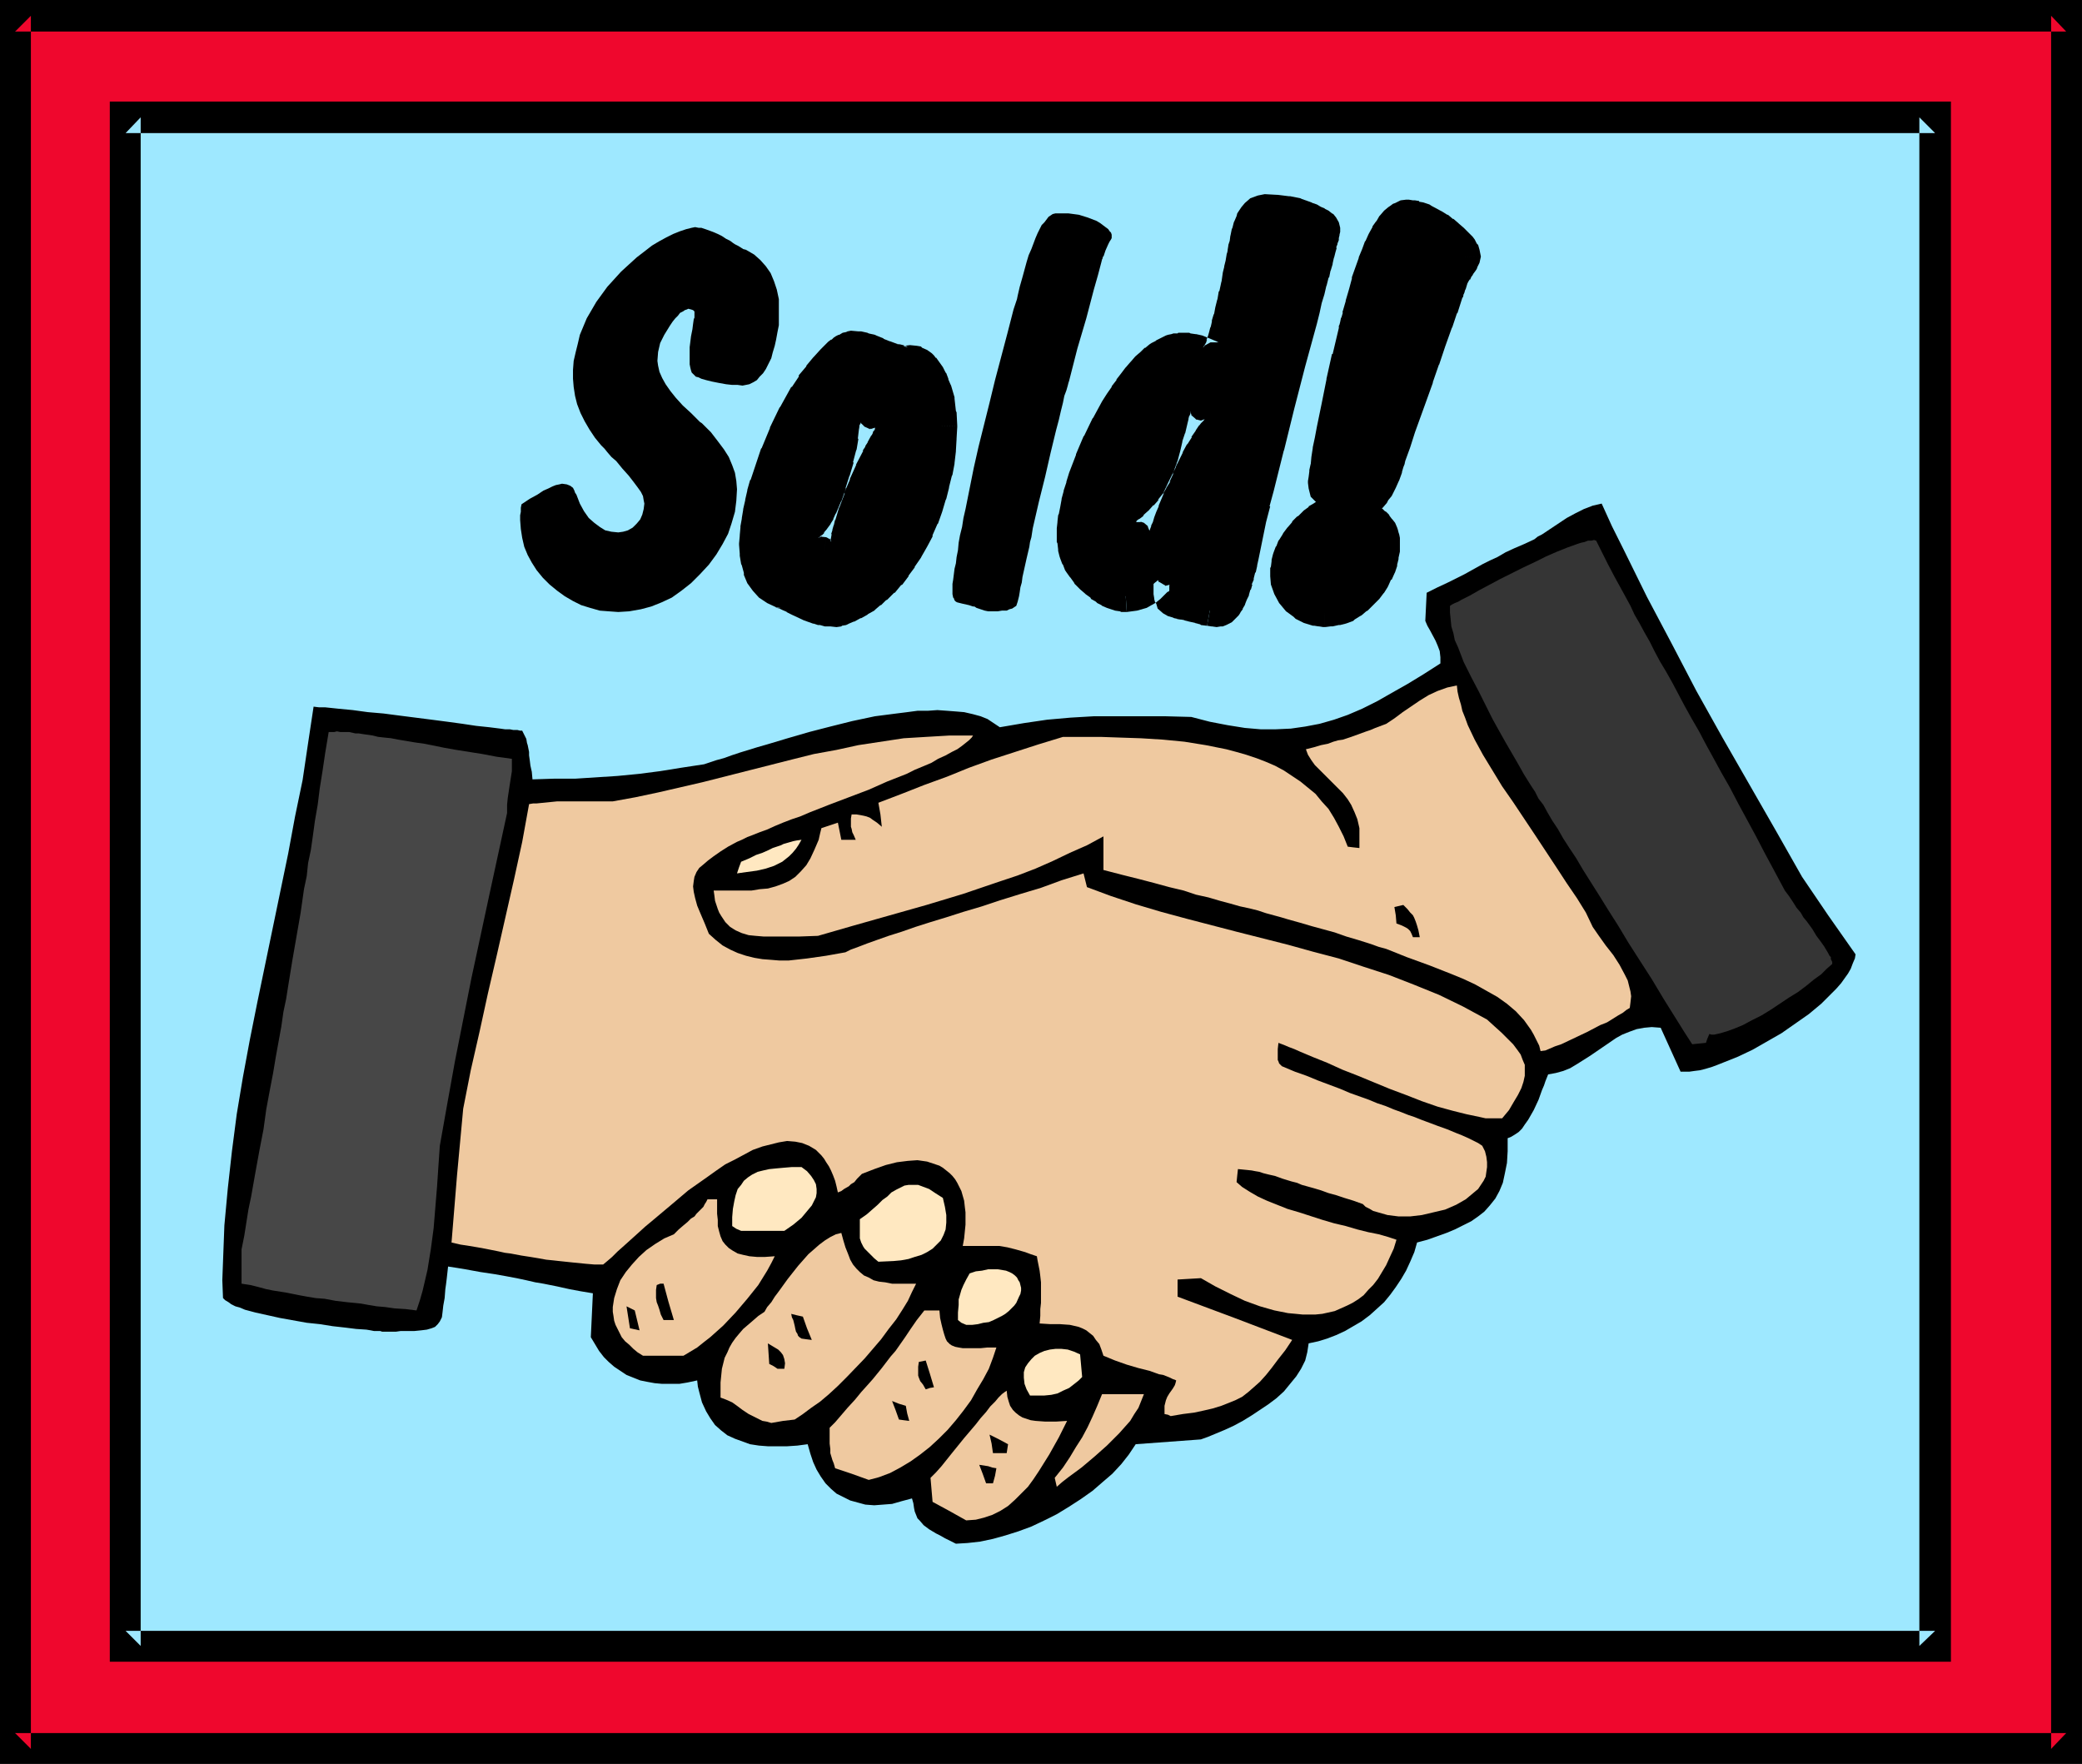
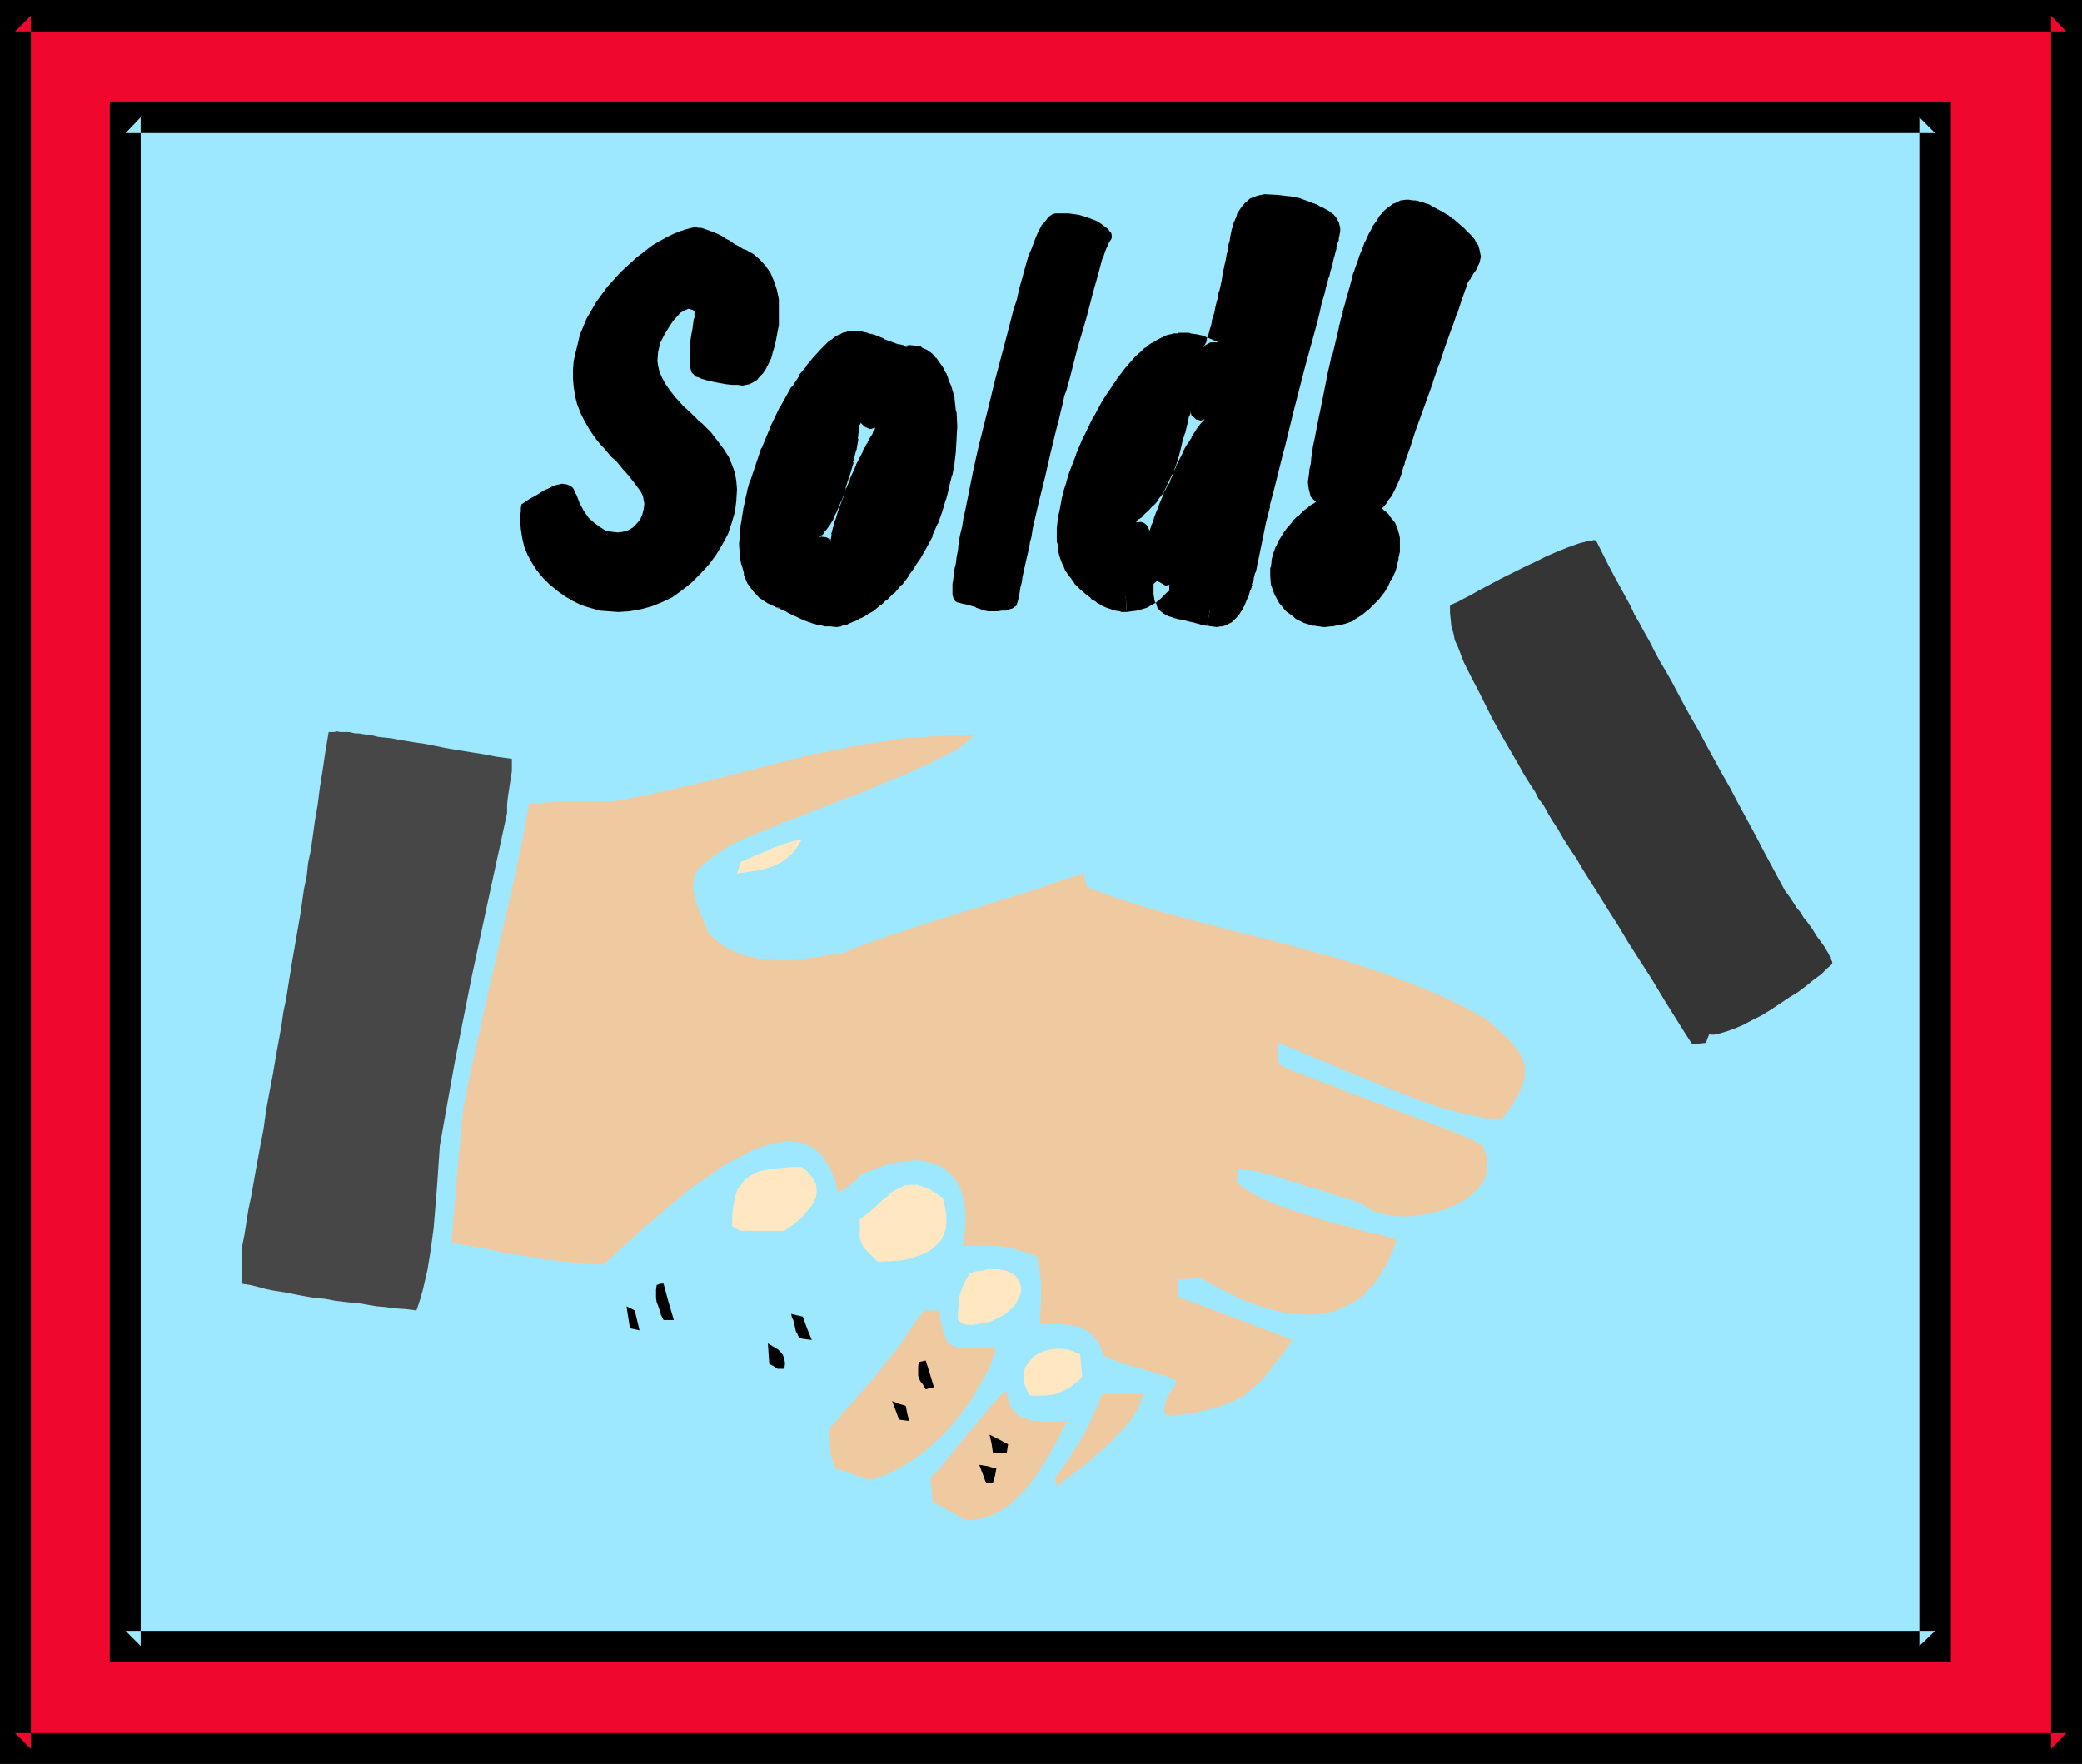
<svg xmlns="http://www.w3.org/2000/svg" xmlns:ns1="http://sodipodi.sourceforge.net/DTD/sodipodi-0.dtd" xmlns:ns2="http://www.inkscape.org/namespaces/inkscape" version="1.0" width="129.724mm" height="109.899mm" id="svg40" ns1:docname="Sold Sign 7.wmf">
  <ns1:namedview id="namedview40" pagecolor="#ffffff" bordercolor="#000000" borderopacity="0.25" ns2:showpageshadow="2" ns2:pageopacity="0.0" ns2:pagecheckerboard="0" ns2:deskcolor="#d1d1d1" ns2:document-units="mm" />
  <defs id="defs1">
    <pattern id="WMFhbasepattern" patternUnits="userSpaceOnUse" width="6" height="6" x="0" y="0" />
  </defs>
  <path style="fill:#ef072d;fill-opacity:1;fill-rule:evenodd;stroke:none" d="M 3.555,3.716 H 486.577 V 411.812 H 3.555 Z" id="path1" />
  <path style="fill:#000000;fill-opacity:1;fill-rule:evenodd;stroke:none" d="M 7.272,3.716 3.555,7.432 H 486.577 l -3.555,-3.716 V 411.812 l 3.555,-3.716 H 3.555 l 3.717,3.716 V 3.716 L 0,0 V 415.366 H 490.294 V 0 H 0 Z" id="path2" />
  <path style="fill:#9ee8ff;fill-opacity:1;fill-rule:evenodd;stroke:none" d="M 29.573,27.626 H 455.711 V 387.578 H 29.573 Z" id="path3" />
  <path style="fill:#000000;fill-opacity:1;fill-rule:evenodd;stroke:none" d="m 33.128,27.626 -3.555,3.716 H 455.711 l -3.717,-3.716 V 387.578 l 3.717,-3.554 H 29.573 l 3.555,3.554 V 27.626 L 25.856,23.911 V 391.294 H 459.428 V 23.911 H 25.856 Z" id="path4" />
-   <path style="fill:#000000;fill-opacity:1;fill-rule:evenodd;stroke:none" d="m 225.109,363.506 -1.293,-0.646 -1.293,-0.646 -1.131,-0.646 -0.97,-0.485 -0.808,-0.485 -0.808,-0.485 -1.293,-0.969 -0.97,-1.131 -0.485,-0.485 -0.323,-0.808 -0.323,-0.808 -0.162,-0.808 -0.162,-1.131 -0.323,-1.131 -2.424,0.646 -2.262,0.646 -2.101,0.162 -2.101,0.162 -2.101,-0.162 -1.778,-0.485 -1.778,-0.485 -1.616,-0.808 -1.616,-0.808 -1.293,-1.131 -1.293,-1.292 -1.131,-1.616 -0.97,-1.616 -0.808,-1.777 -0.646,-1.939 -0.646,-2.262 -2.424,0.323 -2.424,0.162 h -2.262 -2.262 l -2.101,-0.162 -2.101,-0.323 -1.778,-0.646 -1.778,-0.646 -1.778,-0.808 -1.454,-1.131 -1.454,-1.292 -1.131,-1.616 -0.97,-1.616 -0.97,-2.1 -0.646,-2.423 -0.323,-1.292 -0.162,-1.454 -2.262,0.485 -1.939,0.323 h -1.939 -2.101 l -1.778,-0.162 -1.778,-0.323 -1.616,-0.323 -1.616,-0.646 -1.616,-0.646 -1.454,-0.969 -1.454,-0.969 -1.293,-1.131 -1.131,-1.131 -1.131,-1.454 -0.97,-1.616 -0.97,-1.616 0.485,-10.34 -2.909,-0.485 -2.586,-0.485 -2.909,-0.646 -1.616,-0.323 -1.616,-0.323 -1.939,-0.323 -2.101,-0.485 -2.262,-0.485 -2.586,-0.485 -2.747,-0.485 -3.232,-0.485 -1.778,-0.323 -1.778,-0.323 -1.939,-0.323 -2.101,-0.323 -0.162,1.454 -0.162,1.454 -0.162,1.292 -0.162,1.131 -0.162,2.1 -0.323,1.777 -0.162,1.454 -0.162,1.292 -0.485,0.969 -0.485,0.646 -0.646,0.646 -0.808,0.323 -1.131,0.323 -1.293,0.162 -1.616,0.162 h -2.101 -1.131 l -1.131,0.162 h -1.293 -1.454 -0.485 l -0.485,-0.162 h -0.646 -0.808 l -0.808,-0.162 -0.97,-0.162 -2.424,-0.162 -1.293,-0.162 -1.293,-0.162 -2.909,-0.323 -3.07,-0.485 -3.07,-0.323 -6.302,-1.131 -2.909,-0.646 -2.909,-0.646 -2.424,-0.646 -1.131,-0.485 -1.131,-0.323 -0.97,-0.485 -0.646,-0.485 -0.808,-0.485 -0.485,-0.485 -0.162,-4.201 0.162,-4.362 0.323,-8.563 0.808,-8.724 0.97,-8.724 1.131,-8.724 1.454,-8.724 1.616,-8.724 1.778,-8.886 7.272,-35.058 1.616,-8.724 1.778,-8.563 1.293,-8.724 1.293,-8.563 1.293,0.162 h 1.454 l 3.07,0.323 3.394,0.323 3.555,0.485 3.717,0.323 3.717,0.485 7.595,0.969 3.717,0.485 3.555,0.485 3.232,0.485 3.07,0.323 1.293,0.162 1.293,0.162 1.131,0.162 h 1.131 l 0.808,0.162 h 0.97 l 0.646,0.162 h 0.485 l 0.323,0.646 0.323,0.646 0.323,0.646 0.162,0.969 0.162,0.485 0.162,0.808 0.162,0.808 v 0.808 l 0.162,1.131 0.162,1.292 0.323,1.454 0.162,1.777 5.01,-0.162 h 5.01 l 5.01,-0.323 5.01,-0.323 5.01,-0.485 5.01,-0.646 5.01,-0.808 5.333,-0.808 1.454,-0.485 1.454,-0.485 1.778,-0.485 1.778,-0.646 1.939,-0.646 2.101,-0.646 2.101,-0.646 2.262,-0.646 4.848,-1.454 5.01,-1.454 5.01,-1.292 5.171,-1.292 5.333,-1.131 5.01,-0.646 2.586,-0.323 2.424,-0.323 h 2.424 l 2.262,-0.162 2.262,0.162 2.101,0.162 1.939,0.162 2.101,0.485 1.778,0.485 1.616,0.646 1.454,0.969 1.454,0.969 5.656,-0.969 5.494,-0.808 5.494,-0.485 5.494,-0.323 h 5.494 5.656 5.656 l 6.141,0.162 4.363,1.131 4.202,0.808 4.04,0.646 3.717,0.323 h 3.555 l 3.555,-0.162 3.394,-0.485 3.394,-0.646 3.394,-0.969 3.232,-1.131 3.394,-1.454 3.555,-1.777 3.394,-1.939 3.717,-2.1 3.717,-2.262 4.04,-2.585 v -1.454 l -0.162,-1.454 -0.485,-1.292 -0.485,-1.131 -1.293,-2.423 -0.646,-1.131 -0.485,-1.131 0.323,-6.624 2.586,-1.292 2.424,-1.131 2.586,-1.292 1.293,-0.646 1.454,-0.808 1.454,-0.808 1.454,-0.808 1.616,-0.808 1.778,-0.808 1.939,-1.131 2.101,-0.969 2.262,-0.969 2.424,-1.131 0.808,-0.646 0.97,-0.485 1.939,-1.292 3.878,-2.585 2.101,-1.131 1.939,-0.969 2.101,-0.808 2.101,-0.485 2.424,5.331 2.747,5.493 5.494,11.148 5.818,10.986 5.818,11.148 6.141,10.986 6.302,10.986 6.302,10.986 6.141,10.824 6.141,9.047 6.464,9.209 -0.162,0.969 -0.485,1.131 -0.485,1.292 -0.646,1.131 -0.808,1.131 -0.808,1.131 -1.131,1.292 -1.131,1.131 -2.424,2.423 -2.909,2.423 -3.232,2.262 -3.232,2.262 -3.394,1.939 -3.394,1.939 -3.394,1.616 -3.232,1.292 -1.616,0.646 -1.293,0.485 -1.616,0.485 -1.293,0.323 -1.293,0.162 -1.131,0.162 h -1.131 -0.97 l -4.686,-10.34 -2.101,-0.162 -1.778,0.162 -1.778,0.323 -1.778,0.646 -1.616,0.646 -1.454,0.808 -3.07,2.1 -3.07,2.1 -3.07,1.939 -1.616,0.969 -1.616,0.646 -1.778,0.485 -1.778,0.323 -0.323,0.808 -0.323,0.808 -0.323,0.969 -0.485,1.131 -0.808,2.262 -1.131,2.423 -1.293,2.262 -0.808,1.131 -0.646,0.969 -0.808,0.808 -0.97,0.646 -0.808,0.485 -0.808,0.323 v 1.616 1.454 l -0.162,2.746 -0.485,2.423 -0.485,2.262 -0.808,1.939 -0.97,1.777 -1.293,1.616 -1.293,1.454 -1.454,1.131 -1.616,1.131 -1.939,0.969 -1.939,0.969 -1.939,0.808 -2.262,0.808 -2.262,0.808 -2.424,0.646 -0.646,2.262 -0.97,2.262 -0.97,2.1 -1.131,1.939 -1.293,1.939 -1.293,1.777 -1.454,1.777 -1.778,1.616 -1.616,1.454 -1.939,1.454 -1.939,1.131 -1.939,1.131 -2.101,0.969 -2.101,0.808 -2.101,0.646 -2.262,0.485 -0.323,2.1 -0.485,1.939 -0.97,1.939 -1.131,1.777 -1.454,1.777 -1.454,1.777 -1.778,1.616 -1.939,1.454 -1.939,1.292 -1.939,1.292 -2.101,1.292 -2.101,1.131 -2.101,0.969 -1.939,0.808 -1.939,0.808 -1.778,0.646 -15.352,1.131 -1.616,2.423 -1.778,2.262 -2.101,2.262 -2.262,1.939 -2.424,2.1 -2.747,1.939 -2.747,1.777 -2.909,1.777 -2.909,1.454 -3.07,1.454 -3.07,1.131 -3.07,0.969 -2.909,0.808 -3.07,0.646 -2.909,0.323 z" id="path5" />
  <path style="fill:#efc9a0;fill-opacity:1;fill-rule:evenodd;stroke:none" d="m 227.533,358.013 -4.04,-2.262 -3.878,-2.1 -0.485,-5.655 1.293,-1.292 1.293,-1.454 2.586,-3.231 2.747,-3.393 2.747,-3.231 1.131,-1.454 1.293,-1.454 0.97,-1.292 1.131,-1.131 0.808,-0.969 0.808,-0.808 0.646,-0.485 0.485,-0.323 0.162,1.454 0.323,1.131 0.323,0.969 0.646,0.969 0.646,0.646 0.808,0.646 0.808,0.485 0.97,0.323 0.97,0.323 1.131,0.162 2.262,0.162 h 2.586 l 2.586,-0.162 -1.939,3.877 -2.262,4.039 -2.424,3.877 -1.293,1.939 -1.293,1.777 -1.616,1.616 -1.454,1.454 -1.616,1.454 -1.778,1.131 -1.939,0.969 -1.939,0.646 -1.939,0.485 z" id="path6" />
  <path style="fill:#efc9a0;fill-opacity:1;fill-rule:evenodd;stroke:none" d="m 248.864,350.097 -0.485,-2.1 1.939,-2.423 1.616,-2.423 1.454,-2.423 1.454,-2.262 1.293,-2.423 1.131,-2.423 1.131,-2.585 1.131,-2.746 h 9.858 l -0.646,1.616 -0.646,1.616 -0.97,1.454 -0.97,1.616 -1.293,1.454 -1.293,1.454 -2.909,2.908 -2.909,2.585 -3.07,2.585 -3.07,2.262 -1.454,1.131 z" id="path7" />
  <path style="fill:#000000;fill-opacity:1;fill-rule:evenodd;stroke:none" d="m 232.219,349.289 -0.808,-2.262 -0.808,-2.1 2.101,0.323 0.97,0.323 0.97,0.162 -0.323,1.777 -0.485,1.777 z" id="path8" />
  <path style="fill:#efc9a0;fill-opacity:1;fill-rule:evenodd;stroke:none" d="m 204.585,348.481 -4.04,-1.454 -3.878,-1.292 -0.323,-1.131 -0.323,-0.808 -0.485,-1.616 v -0.969 l -0.162,-1.292 v -3.716 l 1.293,-1.292 0.97,-1.131 1.939,-2.262 1.778,-1.939 1.454,-1.777 1.454,-1.616 1.293,-1.454 2.101,-2.585 2.101,-2.746 1.131,-1.292 1.131,-1.616 1.131,-1.616 1.293,-1.939 1.454,-2.1 1.778,-2.262 h 3.555 l 0.162,1.777 0.323,1.454 0.323,1.292 0.323,1.131 0.323,0.969 0.323,0.646 0.646,0.646 0.485,0.323 0.808,0.323 0.808,0.162 0.97,0.162 h 2.586 1.616 l 1.616,-0.162 h 2.101 l -0.808,2.423 -0.97,2.585 -1.293,2.423 -1.454,2.423 -1.454,2.585 -1.778,2.423 -1.778,2.262 -1.939,2.262 -2.101,2.1 -2.101,1.939 -2.262,1.777 -2.262,1.616 -2.424,1.454 -2.424,1.292 -2.586,0.969 z" id="path9" />
  <path style="fill:#000000;fill-opacity:1;fill-rule:evenodd;stroke:none" d="m 233.835,342.18 -0.323,-2.262 -0.485,-2.1 2.262,1.131 2.101,1.131 -0.323,2.1 z" id="path10" />
-   <path style="fill:#efc9a0;fill-opacity:1;fill-rule:evenodd;stroke:none" d="m 181.638,335.072 -1.131,-0.323 -0.97,-0.162 -1.616,-0.808 -1.616,-0.808 -1.454,-0.969 -1.293,-0.969 -1.131,-0.808 -1.454,-0.646 -1.293,-0.485 v -1.939 -1.616 l 0.162,-1.616 0.162,-1.616 0.323,-1.292 0.323,-1.292 0.646,-1.292 0.485,-1.131 0.646,-1.131 0.808,-1.131 0.808,-0.969 0.97,-1.131 1.131,-0.969 1.131,-0.969 1.293,-1.131 1.454,-0.969 0.646,-1.131 0.97,-1.131 0.808,-1.292 0.97,-1.292 2.101,-2.908 2.424,-3.07 2.424,-2.747 1.293,-1.131 1.293,-1.131 1.293,-0.969 1.293,-0.808 1.293,-0.646 1.293,-0.323 0.485,1.777 0.485,1.616 0.646,1.616 0.485,1.292 0.646,1.131 0.808,0.969 0.808,0.808 0.97,0.808 1.131,0.485 1.131,0.646 1.293,0.323 1.454,0.162 1.616,0.323 h 1.616 1.939 2.101 l -0.97,1.939 -0.97,2.1 -1.293,2.1 -1.454,2.262 -1.778,2.262 -1.778,2.423 -1.939,2.262 -1.939,2.262 -4.202,4.362 -2.101,2.1 -2.101,1.939 -2.101,1.777 -2.101,1.454 -1.939,1.454 -1.939,1.292 -2.747,0.323 z" id="path11" />
  <path style="fill:#000000;fill-opacity:1;fill-rule:evenodd;stroke:none" d="m 211.696,334.264 -0.808,-2.262 -0.808,-2.1 1.616,0.646 1.616,0.485 0.323,1.777 0.485,1.777 -1.293,-0.162 z" id="path12" />
  <path style="fill:#efc9a0;fill-opacity:1;fill-rule:evenodd;stroke:none" d="m 275.689,333.456 -0.646,-0.323 -0.808,-0.162 v -0.969 -0.969 l 0.162,-0.646 0.162,-0.646 0.323,-0.808 0.485,-0.808 0.808,-1.131 0.485,-0.808 0.162,-0.485 0.162,-0.646 -0.323,-0.162 -0.485,-0.162 -0.646,-0.323 -0.808,-0.323 -0.808,-0.323 -0.97,-0.162 -2.262,-0.808 -2.586,-0.646 -2.747,-0.808 -2.747,-0.969 -2.747,-1.131 -0.485,-1.454 -0.485,-1.292 -0.808,-0.969 -0.646,-0.969 -0.808,-0.646 -0.808,-0.646 -0.97,-0.485 -0.808,-0.323 -2.101,-0.485 -2.262,-0.162 h -2.262 l -2.586,-0.162 0.162,-1.777 v -1.616 l 0.162,-1.454 v -1.131 -1.131 -0.969 -1.616 l -0.162,-1.454 -0.162,-1.292 -0.323,-1.616 -0.162,-0.808 -0.162,-0.969 -1.454,-0.485 -1.293,-0.485 -1.131,-0.323 -1.131,-0.323 -1.939,-0.485 -1.939,-0.323 h -1.778 -4.202 -1.293 -1.293 l 0.323,-1.777 0.162,-1.616 0.162,-1.616 v -1.454 -1.454 l -0.162,-1.292 -0.162,-1.454 -0.323,-1.131 -0.323,-1.131 -0.485,-0.969 -0.485,-0.969 -0.485,-0.808 -0.646,-0.808 -0.646,-0.646 -0.808,-0.646 -0.808,-0.646 -0.808,-0.485 -0.97,-0.323 -0.97,-0.323 -0.97,-0.323 -2.262,-0.323 -2.262,0.162 -2.586,0.323 -2.586,0.646 -2.747,0.969 -2.909,1.131 -1.131,1.131 -0.646,0.808 -0.808,0.485 -0.485,0.485 -1.131,0.646 -0.646,0.485 -0.808,0.323 -0.323,-1.454 -0.323,-1.292 -0.485,-1.292 -0.485,-1.131 -0.485,-0.969 -0.646,-0.969 -0.485,-0.808 -0.646,-0.808 -0.646,-0.646 -0.646,-0.646 -1.616,-0.969 -1.616,-0.646 -1.616,-0.323 -1.939,-0.162 -1.939,0.323 -1.939,0.485 -1.939,0.485 -2.262,0.808 -2.101,1.131 -2.101,1.131 -2.262,1.131 -2.101,1.454 -2.262,1.616 -4.363,3.07 -4.202,3.554 -4.04,3.393 -0.97,0.808 -0.97,0.808 -1.778,1.616 -1.616,1.454 -1.616,1.454 -1.454,1.292 -1.293,1.292 -1.131,0.969 -0.97,0.808 h -2.101 l -1.939,-0.162 -1.616,-0.162 -1.616,-0.162 -3.07,-0.323 -1.454,-0.162 -1.616,-0.162 -1.778,-0.323 -1.939,-0.323 -2.101,-0.323 -2.586,-0.485 -1.293,-0.162 -1.454,-0.323 -1.616,-0.323 -1.616,-0.323 -1.778,-0.323 -1.939,-0.323 -2.101,-0.323 -2.101,-0.485 1.293,-15.833 1.454,-15.671 1.778,-9.047 2.101,-9.209 1.939,-8.886 2.101,-9.047 4.04,-17.771 1.939,-8.886 1.616,-8.886 0.97,-0.162 h 0.808 l 1.616,-0.162 1.616,-0.162 1.616,-0.162 h 2.101 1.293 9.696 l 5.333,-0.969 5.333,-1.131 10.504,-2.423 21.008,-5.331 5.171,-1.292 5.333,-0.969 5.171,-1.131 5.333,-0.808 5.333,-0.808 5.333,-0.323 5.494,-0.323 h 5.494 l -0.323,0.485 -0.646,0.646 -0.808,0.646 -0.808,0.646 -1.131,0.808 -1.293,0.646 -1.454,0.808 -1.778,0.808 -1.616,0.969 -1.939,0.808 -1.939,0.808 -1.939,0.969 -4.525,1.777 -4.363,1.939 -9.373,3.554 -4.525,1.777 -2.262,0.969 -1.939,0.646 -2.101,0.808 -1.939,0.808 -1.778,0.808 -1.778,0.646 -1.616,0.646 -1.293,0.485 -1.293,0.646 -1.131,0.485 -2.101,1.131 -1.778,1.131 -1.616,1.131 -1.293,0.969 -1.131,0.969 -0.97,0.808 -0.646,0.969 -0.485,1.131 -0.162,0.969 -0.162,1.292 0.162,1.292 0.323,1.454 0.485,1.777 0.808,1.939 0.97,2.262 0.97,2.423 1.616,1.454 1.616,1.292 1.778,0.969 1.778,0.808 1.939,0.646 1.939,0.485 1.939,0.323 2.101,0.162 1.939,0.162 h 2.101 l 4.363,-0.485 4.525,-0.646 4.525,-0.808 0.646,-0.323 0.646,-0.323 1.778,-0.646 2.101,-0.808 2.262,-0.808 2.747,-0.969 3.07,-0.969 3.232,-1.131 3.555,-1.131 3.717,-1.131 4.04,-1.292 4.363,-1.292 4.363,-1.454 4.686,-1.454 4.848,-1.454 4.848,-1.777 5.171,-1.616 0.808,3.231 5.656,2.1 5.818,1.939 5.979,1.777 5.979,1.616 11.797,3.07 12.12,3.07 5.818,1.616 6.141,1.616 5.818,1.939 5.979,1.939 5.818,2.262 5.979,2.423 5.656,2.746 5.656,3.07 1.778,1.616 1.616,1.454 1.454,1.454 1.293,1.292 0.97,1.292 0.808,1.131 0.485,1.292 0.485,1.131 v 1.292 1.292 l -0.323,1.454 -0.485,1.454 -0.808,1.616 -0.97,1.616 -1.131,1.939 -1.616,1.939 h -2.424 -1.454 l -1.454,-0.323 -3.07,-0.646 -3.232,-0.808 -3.555,-0.969 -3.717,-1.292 -3.717,-1.454 -3.878,-1.454 -7.434,-3.07 -3.717,-1.454 -3.555,-1.616 -3.232,-1.292 -3.07,-1.292 -1.454,-0.646 -1.293,-0.485 -1.131,-0.485 -1.293,-0.485 -0.162,1.454 v 1.131 0.808 0.646 l 0.162,0.323 0.162,0.485 0.323,0.323 0.323,0.323 3.07,1.292 2.747,0.969 2.747,1.131 2.586,0.969 2.586,0.969 2.262,0.969 2.262,0.808 2.262,0.808 1.939,0.808 1.939,0.646 1.939,0.808 1.778,0.646 1.616,0.646 1.454,0.485 1.616,0.646 1.293,0.485 2.586,0.969 2.262,0.808 1.939,0.808 1.616,0.646 1.454,0.646 1.293,0.646 0.97,0.485 0.97,0.646 0.646,1.292 0.323,1.292 0.162,1.292 v 1.131 l -0.162,1.131 -0.162,1.131 -0.485,0.969 -0.646,0.969 -0.646,0.969 -0.97,0.808 -0.97,0.808 -0.97,0.808 -1.131,0.646 -1.131,0.646 -2.586,1.131 -2.747,0.646 -2.747,0.646 -2.747,0.323 h -2.747 l -2.586,-0.323 -1.131,-0.323 -1.131,-0.323 -1.131,-0.323 -0.808,-0.485 -0.97,-0.485 -0.646,-0.646 -2.262,-0.808 -2.101,-0.646 -1.939,-0.646 -1.778,-0.485 -1.778,-0.646 -1.616,-0.485 -2.909,-0.808 -1.131,-0.485 -1.293,-0.323 -2.101,-0.646 -1.778,-0.646 -1.454,-0.323 -1.293,-0.323 -0.97,-0.323 -0.97,-0.162 -0.808,-0.162 -1.616,-0.162 -1.616,-0.162 -0.162,1.454 -0.162,1.616 1.293,1.131 1.778,1.131 1.939,1.131 2.101,0.969 2.424,0.969 2.424,0.969 2.747,0.808 5.494,1.777 2.747,0.808 2.747,0.646 2.747,0.808 2.586,0.646 2.424,0.485 2.262,0.646 1.939,0.646 -0.646,2.1 -0.97,2.1 -0.808,1.777 -0.97,1.616 -0.97,1.616 -1.131,1.454 -1.131,1.131 -1.131,1.292 -1.293,0.969 -1.293,0.808 -1.293,0.646 -1.454,0.646 -1.454,0.646 -1.454,0.323 -1.454,0.323 -1.616,0.162 h -1.454 -1.616 l -1.616,-0.162 -1.778,-0.162 -3.232,-0.646 -3.394,-0.969 -3.555,-1.292 -3.394,-1.616 -3.555,-1.777 -3.394,-1.939 -5.494,0.323 v 4.039 l 13.413,5.008 13.574,5.17 -1.616,2.423 -1.778,2.262 -1.454,1.939 -1.293,1.616 -1.454,1.616 -1.454,1.292 -1.293,1.131 -1.454,1.131 -1.616,0.808 -1.616,0.646 -1.616,0.646 -2.101,0.646 -2.101,0.485 -2.262,0.485 -2.586,0.323 z" id="path13" />
  <path style="fill:#ffe8c1;fill-opacity:1;fill-rule:evenodd;stroke:none" d="m 242.561,328.61 -0.808,-1.454 -0.485,-1.292 -0.162,-1.454 v -1.292 l 0.323,-1.131 0.646,-0.969 0.808,-0.969 0.808,-0.808 1.131,-0.646 1.131,-0.485 1.293,-0.323 1.293,-0.162 h 1.454 l 1.454,0.162 1.454,0.485 1.454,0.646 0.485,5.331 -0.808,0.808 -0.808,0.646 -1.454,1.131 -1.454,0.646 -1.293,0.646 -1.454,0.323 -1.616,0.162 h -1.616 z" id="path14" />
  <path style="fill:#000000;fill-opacity:1;fill-rule:evenodd;stroke:none" d="m 217.998,327.156 -0.646,-1.131 -0.646,-0.808 -0.323,-0.808 -0.162,-0.485 v -0.646 -0.646 -0.323 -0.485 l 0.162,-1.131 0.808,-0.162 0.808,-0.162 0.97,3.07 0.97,3.231 -0.97,0.162 z" id="path15" />
  <path style="fill:#000000;fill-opacity:1;fill-rule:evenodd;stroke:none" d="m 183.093,322.309 -0.97,-0.646 -0.97,-0.485 -0.162,-2.423 -0.162,-2.423 1.616,0.969 0.808,0.485 0.646,0.646 0.485,0.646 0.323,0.969 0.162,0.969 -0.162,1.292 z" id="path16" />
-   <path style="fill:#efc9a0;fill-opacity:1;fill-rule:evenodd;stroke:none" d="m 151.419,319.239 -1.293,-0.808 -0.97,-0.808 -0.97,-0.969 -0.97,-0.808 -0.808,-0.969 -0.485,-0.969 -0.485,-0.969 -0.485,-0.969 -0.323,-0.969 -0.162,-1.131 -0.162,-0.969 v -1.131 l 0.323,-2.1 0.646,-2.1 0.808,-2.1 1.293,-1.939 1.454,-1.777 1.616,-1.777 1.778,-1.616 2.101,-1.454 2.101,-1.292 2.262,-0.969 1.131,-1.131 1.131,-0.969 0.97,-0.808 0.808,-0.808 0.808,-0.485 0.485,-0.646 0.485,-0.485 0.485,-0.485 0.646,-0.646 0.323,-0.646 0.323,-0.485 0.323,-0.646 h 2.262 v 1.777 1.616 l 0.162,1.454 v 1.454 l 0.323,1.292 0.323,1.131 0.485,1.131 0.646,0.808 0.808,0.808 0.97,0.646 1.131,0.646 1.293,0.323 1.454,0.323 1.778,0.162 h 1.939 l 2.262,-0.162 -0.808,1.616 -0.97,1.777 -2.101,3.393 -2.586,3.231 -2.747,3.231 -2.909,3.07 -3.07,2.746 -1.454,1.131 -1.616,1.292 -1.616,0.969 -1.616,0.969 z" id="path17" />
  <path style="fill:#000000;fill-opacity:1;fill-rule:evenodd;stroke:none" d="m 188.749,315.2 -0.485,-0.323 -0.323,-0.323 -0.162,-0.485 -0.323,-0.485 -0.162,-0.646 -0.162,-0.808 -0.323,-1.292 -0.323,-0.646 -0.162,-0.808 1.293,0.323 1.454,0.323 0.97,2.746 1.131,2.746 -1.293,-0.162 z" id="path18" />
  <path style="fill:#000000;fill-opacity:1;fill-rule:evenodd;stroke:none" d="m 148.349,312.777 -0.808,-5.17 1.939,0.969 1.131,4.685 z" id="path19" />
  <path style="fill:#ffe8c1;fill-opacity:1;fill-rule:evenodd;stroke:none" d="m 227.533,311.969 -1.131,-0.485 -0.808,-0.646 v -1.777 l 0.162,-1.777 v -1.292 l 0.323,-1.131 0.323,-1.131 0.485,-1.131 0.646,-1.292 0.808,-1.454 1.454,-0.485 1.454,-0.162 1.454,-0.323 h 1.131 1.131 l 0.97,0.162 0.97,0.162 0.808,0.323 0.646,0.323 0.646,0.485 0.485,0.485 0.323,0.646 0.323,0.485 0.162,0.646 0.162,0.646 v 0.646 l -0.162,0.808 -0.323,0.646 -0.646,1.454 -0.485,0.646 -0.646,0.646 -0.646,0.646 -0.808,0.646 -0.808,0.485 -0.97,0.485 -0.97,0.485 -1.131,0.485 -1.293,0.162 -1.293,0.323 -1.293,0.162 z" id="path20" />
  <path style="fill:#000000;fill-opacity:1;fill-rule:evenodd;stroke:none" d="m 156.267,310.838 -0.646,-1.292 -0.323,-1.131 -0.323,-0.969 -0.323,-0.808 -0.162,-0.969 v -1.939 l 0.162,-1.131 0.808,-0.323 h 0.808 l 1.131,4.201 1.293,4.362 z" id="path21" />
  <path style="fill:#474747;fill-opacity:1;fill-rule:evenodd;stroke:none" d="m 92.92,308.092 -2.262,-0.323 -1.939,-0.162 -1.939,-0.323 -1.778,-0.323 -1.616,-0.162 -1.616,-0.162 -2.747,-0.323 -2.586,-0.485 -2.101,-0.162 -1.939,-0.323 -1.778,-0.323 -3.232,-0.646 -3.07,-0.485 -1.616,-0.323 -1.778,-0.485 -1.939,-0.485 -2.101,-0.323 v -8.078 l 0.646,-3.231 0.485,-3.07 0.485,-3.07 0.646,-3.07 0.97,-5.493 0.97,-5.331 0.97,-5.008 0.646,-4.685 0.808,-4.362 0.808,-4.201 0.646,-3.877 0.646,-3.554 0.646,-3.554 0.485,-3.393 0.646,-3.07 0.485,-3.07 0.97,-5.978 1.939,-11.148 0.808,-5.655 0.646,-3.07 0.323,-3.07 0.646,-3.07 0.485,-3.393 0.485,-3.554 0.646,-3.716 0.485,-3.877 0.646,-4.039 0.646,-4.362 0.808,-4.847 h 1.293 l 0.646,-0.162 0.808,0.162 h 0.97 1.131 l 1.454,0.323 h 0.808 l 0.97,0.162 1.131,0.162 1.131,0.162 1.293,0.323 1.454,0.162 1.616,0.162 1.616,0.323 1.939,0.323 1.939,0.323 2.262,0.323 2.424,0.485 2.424,0.485 2.747,0.485 3.07,0.485 3.07,0.485 3.394,0.646 3.555,0.485 v 1.454 1.454 l -0.485,3.07 -0.485,3.231 -0.162,1.616 v 1.939 l -2.101,9.694 -2.101,9.693 -4.202,19.549 -3.878,19.549 -1.778,9.855 -1.778,10.017 -0.323,4.685 -0.323,4.847 -0.808,9.855 -0.646,4.847 -0.808,5.008 -1.131,4.847 -0.646,2.262 -0.808,2.423 -2.586,-0.323 z" id="path22" />
  <path style="fill:#ffe8c1;fill-opacity:1;fill-rule:evenodd;stroke:none" d="m 206.848,297.106 -0.97,-0.808 -0.646,-0.646 -0.646,-0.646 -0.485,-0.485 -0.485,-0.485 -0.323,-0.485 -0.485,-0.969 -0.323,-0.969 v -1.131 -1.616 -1.777 l 1.616,-1.131 1.293,-1.131 1.293,-1.131 1.131,-1.131 1.131,-0.808 0.97,-0.969 1.131,-0.646 0.97,-0.485 0.97,-0.485 0.97,-0.162 h 1.131 1.131 l 1.293,0.485 1.293,0.485 1.454,0.969 1.778,1.131 0.485,2.1 0.323,1.939 v 1.777 l -0.162,1.616 -0.485,1.292 -0.646,1.292 -0.97,0.969 -0.97,0.969 -1.293,0.808 -1.293,0.646 -1.616,0.485 -1.454,0.485 -1.778,0.323 -1.778,0.162 z" id="path23" />
  <path style="fill:#ffe8c1;fill-opacity:1;fill-rule:evenodd;stroke:none" d="m 174.528,289.836 -1.131,-0.485 -0.97,-0.646 v -2.1 l 0.162,-1.939 0.323,-1.777 0.323,-1.454 0.485,-1.454 0.808,-0.969 0.646,-0.969 0.97,-0.808 0.97,-0.646 1.293,-0.646 1.293,-0.323 1.454,-0.323 1.616,-0.162 1.778,-0.162 1.939,-0.162 h 2.262 l 1.293,0.969 0.97,1.131 0.646,0.969 0.485,0.969 0.162,1.131 v 0.969 l -0.162,0.969 -0.485,0.969 -0.485,0.969 -0.808,0.969 -0.808,0.969 -0.808,0.969 -1.939,1.616 -2.101,1.454 z" id="path24" />
-   <path style="fill:#efc9a0;fill-opacity:1;fill-rule:evenodd;stroke:none" d="m 362.792,247.507 -0.323,-1.292 -0.646,-1.292 -0.646,-1.292 -0.646,-1.131 -1.616,-2.262 -1.939,-2.1 -2.101,-1.777 -2.262,-1.616 -2.586,-1.454 -2.586,-1.454 -2.747,-1.292 -2.747,-1.131 -5.333,-2.1 -5.333,-1.939 -2.424,-0.969 -2.424,-0.969 -1.778,-0.485 -1.778,-0.646 -3.07,-0.969 -2.747,-0.808 -2.747,-0.969 -5.333,-1.454 -2.747,-0.808 -2.909,-0.808 -1.616,-0.485 -1.778,-0.485 -1.778,-0.485 -1.939,-0.646 -1.939,-0.485 -2.262,-0.485 -2.262,-0.646 -2.424,-0.646 -2.747,-0.808 -2.909,-0.646 -2.909,-0.969 -3.394,-0.808 -3.555,-0.969 -3.717,-0.969 -3.878,-0.969 -4.363,-1.131 v -7.916 l -3.878,2.1 -4.04,1.777 -4.04,1.939 -4.04,1.777 -4.202,1.616 -4.363,1.454 -8.565,2.908 -8.565,2.585 -8.565,2.423 -8.565,2.423 -8.403,2.423 -4.525,0.162 h -4.363 -3.878 l -1.939,-0.162 -1.616,-0.162 -1.616,-0.485 -1.454,-0.646 -1.293,-0.808 -1.131,-1.131 -0.97,-1.454 -0.485,-0.808 -0.323,-0.808 -0.323,-0.969 -0.323,-0.969 -0.162,-1.292 -0.162,-1.131 h 2.424 4.363 2.101 l 1.939,-0.323 1.939,-0.162 1.778,-0.485 1.778,-0.646 1.454,-0.646 1.454,-0.969 1.293,-1.292 1.293,-1.454 0.97,-1.616 0.97,-2.1 0.97,-2.262 0.323,-1.454 0.323,-1.292 1.939,-0.646 1.939,-0.646 0.808,4.039 h 3.394 l -0.485,-1.131 -0.323,-0.646 -0.162,-0.808 -0.162,-0.485 v -1.131 -0.808 l 0.162,-0.969 h 1.131 l 0.97,0.162 0.808,0.162 0.646,0.162 0.808,0.323 0.646,0.485 0.97,0.646 1.131,0.969 -0.323,-2.908 -0.485,-2.746 5.494,-2.1 5.333,-2.1 5.333,-1.939 5.171,-2.1 5.333,-1.939 5.494,-1.777 5.494,-1.777 5.818,-1.777 h 8.888 l 4.686,0.162 4.848,0.162 5.171,0.323 5.01,0.485 5.01,0.808 4.848,0.969 2.424,0.646 2.262,0.646 2.424,0.808 2.101,0.808 2.262,0.969 2.101,1.131 1.939,1.292 1.939,1.292 1.778,1.454 1.778,1.454 1.454,1.777 1.616,1.777 1.293,2.1 1.131,2.1 1.131,2.262 0.97,2.423 1.293,0.162 1.454,0.162 v -1.292 -1.131 -2.262 l -0.485,-2.1 -0.646,-1.616 -0.808,-1.777 -0.808,-1.292 -1.131,-1.454 -1.131,-1.131 -2.262,-2.262 -2.262,-2.262 -0.97,-0.969 -0.808,-1.131 -0.808,-1.292 -0.485,-1.292 1.939,-0.485 1.616,-0.485 1.616,-0.323 1.293,-0.485 1.131,-0.323 1.131,-0.162 1.939,-0.646 1.778,-0.646 1.778,-0.646 0.97,-0.323 1.131,-0.485 1.293,-0.485 1.293,-0.485 1.939,-1.292 1.939,-1.454 4.04,-2.746 2.101,-1.292 2.101,-0.969 2.262,-0.808 2.262,-0.485 0.162,1.454 0.323,1.454 0.485,1.616 0.323,1.454 0.646,1.616 0.646,1.777 1.616,3.393 1.939,3.554 2.262,3.716 2.262,3.716 2.586,3.716 5.171,7.755 5.01,7.593 2.424,3.716 2.424,3.554 2.101,3.393 1.616,3.393 1.454,2.1 1.616,2.262 1.778,2.262 1.454,2.262 1.293,2.423 0.646,1.292 0.323,1.292 0.323,1.292 0.162,1.131 -0.162,1.454 -0.162,1.292 -0.808,0.485 -0.808,0.646 -1.131,0.646 -1.293,0.808 -1.293,0.808 -1.616,0.646 -3.07,1.616 -3.07,1.454 -3.07,1.454 -1.454,0.485 -1.131,0.485 -1.131,0.485 z" id="path25" />
  <path style="fill:#353535;fill-opacity:1;fill-rule:evenodd;stroke:none" d="m 398.505,245.892 -1.778,-2.746 -1.616,-2.585 -1.616,-2.585 -1.616,-2.585 -1.454,-2.423 -1.454,-2.423 -2.909,-4.524 -2.586,-4.039 -2.424,-4.039 -2.262,-3.554 -2.101,-3.393 -1.939,-3.07 -1.939,-3.07 -1.616,-2.746 -1.616,-2.423 -1.454,-2.262 -1.293,-2.262 -1.293,-1.939 -1.131,-1.939 -0.97,-1.777 -1.131,-1.454 -0.808,-1.616 -0.97,-1.454 -1.616,-2.585 -1.454,-2.585 -2.909,-5.008 -1.454,-2.585 -0.808,-1.454 -0.808,-1.454 -1.616,-3.231 -1.616,-3.231 -1.778,-3.393 -1.778,-3.554 -1.293,-3.393 -0.808,-1.777 -0.323,-1.616 -0.485,-1.616 -0.162,-1.616 -0.162,-1.616 v -1.616 l 0.485,-0.323 0.646,-0.323 0.808,-0.323 0.808,-0.485 0.97,-0.485 0.97,-0.485 2.262,-1.292 2.424,-1.292 2.424,-1.292 5.494,-2.746 2.747,-1.292 2.586,-1.292 2.586,-1.131 2.424,-0.969 2.262,-0.808 0.97,-0.323 0.808,-0.162 0.808,-0.323 h 0.808 l 0.646,-0.162 0.485,0.162 1.293,2.585 1.454,2.908 1.616,3.07 1.778,3.231 1.939,3.554 0.97,2.1 1.131,1.939 1.131,2.1 1.293,2.262 1.131,2.262 1.293,2.423 1.454,2.423 1.454,2.585 1.454,2.746 1.454,2.746 1.616,2.908 1.778,3.07 1.616,3.07 1.778,3.231 1.939,3.554 1.939,3.393 1.939,3.716 2.101,3.877 2.101,3.877 2.101,4.039 2.262,4.201 2.424,4.524 0.97,1.292 0.97,1.454 0.808,1.292 0.97,1.131 0.646,1.131 0.808,0.969 1.293,1.777 0.97,1.616 0.97,1.292 0.808,1.131 0.485,0.808 0.485,0.808 0.323,0.646 0.323,0.323 v 0.485 l 0.323,0.646 v 0.485 l -1.293,1.131 -1.293,1.292 -1.778,1.292 -1.778,1.454 -1.939,1.454 -2.101,1.292 -4.363,2.908 -2.101,1.292 -2.262,1.131 -2.101,1.131 -1.939,0.808 -1.778,0.646 -1.616,0.485 -1.454,0.323 h -0.646 l -0.485,-0.162 -0.485,1.131 -0.323,0.969 -1.616,0.162 z" id="path26" />
-   <path style="fill:#000000;fill-opacity:1;fill-rule:evenodd;stroke:none" d="m 332.734,220.689 -0.323,-0.808 -0.323,-0.646 -0.485,-0.485 -0.485,-0.323 -0.97,-0.485 -1.293,-0.485 -0.162,-1.939 -0.323,-1.939 2.101,-0.485 0.97,0.969 0.646,0.808 0.646,0.646 0.323,0.646 0.323,0.808 0.323,0.969 0.323,1.131 0.162,0.808 0.162,0.808 z" id="path27" />
  <path style="fill:#ffe8c1;fill-opacity:1;fill-rule:evenodd;stroke:none" d="m 173.558,205.664 0.485,-1.454 0.485,-1.292 1.939,-0.808 1.616,-0.808 1.454,-0.485 1.454,-0.646 0.97,-0.485 0.97,-0.323 0.97,-0.323 0.646,-0.323 1.131,-0.323 1.131,-0.323 0.808,-0.162 1.131,-0.162 -0.646,1.131 -0.646,0.969 -0.808,0.969 -0.808,0.808 -0.808,0.646 -0.808,0.646 -1.939,0.969 -1.939,0.646 -2.101,0.485 -2.424,0.323 z" id="path28" />
  <path style="fill:#000000;fill-opacity:1;fill-rule:evenodd;stroke:none" d="m 122.816,118.745 1.939,-1.292 1.778,-0.969 1.454,-0.969 1.131,-0.485 0.97,-0.485 0.808,-0.323 0.808,-0.162 0.646,-0.162 1.131,0.162 0.808,0.323 0.646,0.485 0.323,0.646 0.162,0.485 0.323,0.485 0.808,2.1 0.97,1.777 1.131,1.616 1.293,1.131 1.293,0.969 1.293,0.808 1.454,0.323 1.616,0.162 1.131,-0.162 1.131,-0.323 1.131,-0.646 0.97,-0.969 0.808,-0.969 0.485,-1.131 0.323,-1.292 0.162,-1.292 -0.162,-0.808 -0.162,-0.969 -0.485,-0.969 -0.808,-1.131 -0.97,-1.292 -1.131,-1.454 -1.454,-1.616 -1.454,-1.777 -1.131,-0.969 -0.97,-1.131 -0.646,-0.808 -0.808,-0.808 -1.454,-1.777 -1.293,-1.939 -1.131,-1.939 -0.97,-1.939 -0.808,-2.1 -0.485,-1.939 -0.323,-2.1 -0.162,-1.939 v -2.1 l 0.162,-2.1 0.485,-2.1 0.485,-1.939 0.485,-2.1 0.808,-1.939 0.808,-1.939 1.131,-1.939 1.131,-1.939 1.293,-1.777 1.293,-1.777 1.616,-1.777 1.616,-1.777 1.939,-1.777 1.778,-1.616 2.101,-1.616 1.454,-1.131 1.616,-0.969 1.778,-0.969 1.616,-0.808 1.616,-0.646 1.454,-0.485 1.293,-0.323 0.808,-0.162 0.808,0.162 h 0.646 l 0.97,0.323 1.778,0.646 1.131,0.485 0.97,0.485 0.97,0.646 0.97,0.485 0.646,0.485 0.485,0.323 0.646,0.323 0.808,0.485 0.485,0.323 0.646,0.162 1.939,1.131 1.454,1.292 1.293,1.454 1.131,1.616 0.808,1.939 0.646,1.939 0.485,2.262 v 2.423 1.939 1.777 l -0.323,1.616 -0.323,1.777 -0.323,1.454 -0.485,1.616 -0.323,1.292 -0.646,1.292 -0.646,1.292 -0.646,0.969 -0.808,0.808 -0.646,0.808 -0.808,0.485 -0.97,0.485 -0.808,0.162 -0.808,0.162 -1.131,-0.162 h -1.293 l -1.454,-0.162 -1.778,-0.323 -1.616,-0.323 -1.293,-0.323 -1.131,-0.323 -0.646,-0.323 -0.646,-0.162 -0.323,-0.323 -0.646,-0.646 -0.162,-0.485 -0.162,-0.646 -0.162,-0.808 v -0.969 -0.808 -0.969 -1.292 l 0.162,-1.292 0.162,-1.292 0.323,-1.616 0.162,-1.292 0.162,-1.131 0.162,-0.323 v -0.485 -0.485 -0.485 l -0.323,-0.323 -0.485,-0.162 -0.646,-0.162 -0.323,0.162 -0.485,0.162 -0.485,0.323 -0.646,0.323 -0.485,0.646 -0.646,0.646 -0.646,0.808 -0.646,0.969 -1.293,2.1 -0.97,1.939 -0.485,2.1 -0.162,2.1 0.162,1.131 0.323,1.454 0.646,1.454 0.808,1.454 1.131,1.616 1.293,1.616 1.616,1.777 1.939,1.777 0.808,0.808 0.646,0.646 0.646,0.646 0.485,0.323 2.101,2.1 1.616,2.1 1.454,1.939 1.131,1.777 0.808,1.939 0.646,1.777 0.323,1.939 0.162,1.939 -0.162,2.746 -0.323,2.585 -0.808,2.746 -0.808,2.423 -1.293,2.423 -1.454,2.423 -1.778,2.423 -2.101,2.262 -2.101,2.1 -2.262,1.777 -2.262,1.616 -2.424,1.131 -2.424,0.969 -2.424,0.646 -2.747,0.485 -2.586,0.162 -2.262,-0.162 -2.101,-0.162 -2.262,-0.646 -2.101,-0.646 -1.939,-0.969 -1.939,-1.131 -1.778,-1.292 -1.778,-1.454 -1.616,-1.616 -1.454,-1.777 -1.131,-1.777 -0.97,-1.777 -0.808,-1.939 -0.485,-2.1 -0.323,-2.1 -0.162,-2.1 v -0.485 -0.646 l 0.162,-0.808 v -0.969 z" id="path29" />
  <path style="fill:#000000;fill-opacity:1;fill-rule:evenodd;stroke:none" d="m 193.597,130.054 0.646,-0.162 0.808,-0.485 0.97,-0.646 0.808,-0.969 0.97,-1.131 0.97,-1.292 0.646,-1.454 0.808,-1.454 1.293,-3.07 1.131,-3.231 0.97,-3.07 0.97,-3.231 0.646,-3.231 0.485,-2.908 0.323,-2.585 v -2.262 -0.485 -0.323 l -0.162,-0.323 v -0.162 l -0.323,-0.162 -0.485,-0.162 -0.485,0.162 -0.323,0.162 -0.485,0.485 -0.485,0.485 -0.162,0.485 -0.323,0.323 -0.323,0.646 -0.485,0.646 -0.808,1.777 -0.646,0.969 -0.485,1.131 -1.778,3.393 -1.454,3.554 -1.454,3.393 -1.131,3.393 -0.646,1.616 -0.485,1.454 -0.323,1.454 -0.323,1.131 -0.162,0.969 -0.323,0.808 v 0.808 l -0.162,0.485 0.162,1.131 0.485,0.969 0.323,0.323 0.162,0.323 0.323,0.162 z m 28.118,-29.727 -0.162,2.746 -0.162,2.746 -0.323,2.746 -0.485,2.746 -0.646,2.585 -0.646,2.746 -0.97,2.585 -0.97,2.746 -1.131,2.585 -1.131,2.423 -1.293,2.423 -1.454,2.1 -1.293,1.939 -1.454,1.939 -1.616,1.616 -1.616,1.616 -1.293,0.969 -1.293,1.131 -1.293,0.808 -1.454,0.808 -1.454,0.808 -1.131,0.485 -1.131,0.162 -0.646,0.162 h -0.808 l -0.97,-0.162 -1.131,-0.162 -0.97,-0.323 -2.262,-0.808 -2.424,-1.131 -1.293,-0.485 -1.131,-0.485 -0.97,-0.485 -0.808,-0.323 -1.454,-0.646 -1.293,-0.969 -0.97,-1.131 -0.97,-1.292 -0.646,-1.616 -0.323,-1.777 -0.323,-1.939 -0.162,-2.1 0.162,-1.777 v -1.777 l 0.323,-1.939 0.323,-2.1 0.485,-2.1 0.485,-2.1 0.646,-2.262 0.808,-2.423 1.616,-4.685 2.101,-4.685 2.262,-4.685 2.586,-4.524 1.616,-2.423 1.616,-2.262 1.454,-1.939 1.616,-1.777 0.808,-0.646 0.646,-0.646 0.808,-0.485 0.485,-0.485 0.646,-0.323 0.485,-0.323 0.485,-0.162 h 0.323 1.454 l 1.454,0.323 1.616,0.485 1.616,0.646 1.616,0.808 1.293,0.485 0.97,0.323 h 0.808 0.162 l 0.485,0.323 0.323,0.162 h 0.485 0.323 l 0.485,-0.162 h 0.808 0.646 l 0.646,0.162 0.808,0.323 0.646,0.646 0.485,0.646 0.646,0.646 0.646,0.969 0.485,1.131 0.485,1.131 0.485,1.131 0.808,2.746 0.323,2.746 z" id="path30" />
  <path style="fill:#000000;fill-opacity:1;fill-rule:evenodd;stroke:none" d="m 193.597,133.77 1.778,-0.485 1.616,-0.808 1.293,-0.808 0.323,-0.485 0.97,-0.969 0.162,-0.162 0.97,-1.292 v 0 l 0.97,-1.454 0.162,-0.162 0.808,-1.454 0.162,-0.162 0.646,-1.616 0.162,-0.162 1.293,-3.07 v 0 l 1.131,-3.231 v -0.162 l 0.97,-3.07 0.162,-0.162 0.808,-3.231 0.162,-0.162 0.646,-3.07 v -0.323 l 0.485,-2.908 v -0.162 l 0.323,-2.585 v -0.323 l 0.162,-2.262 v -0.969 l -0.162,-0.808 v -0.162 l -0.323,-0.808 -0.808,-1.131 -1.454,-1.292 -2.101,-0.162 -1.616,0.162 -1.131,0.646 -0.323,0.323 -0.323,0.485 -0.485,0.323 -0.485,0.485 -0.323,0.485 -0.162,0.323 v -0.162 l -0.323,0.485 -0.162,0.323 -0.323,0.646 v -0.162 l -0.323,0.646 -0.162,0.162 -0.808,1.777 h -0.162 l -0.485,1.131 v 0 l -0.485,0.969 -0.162,0.162 -1.616,3.393 -0.162,0.162 -1.454,3.554 v 0 l -1.454,3.393 v 0.162 l -1.293,3.393 v 0.162 l -0.485,1.616 v 0 l -0.485,1.454 -0.162,0.162 -0.323,1.454 v 0.162 l -0.323,1.131 v -0.162 l -0.162,0.969 -0.162,0.162 -0.162,0.808 v 0.485 l -0.162,0.808 v -0.162 1.131 l 0.162,1.777 0.808,1.777 0.485,0.969 0.485,0.485 0.646,0.485 1.131,0.646 1.616,0.485 0.97,-7.27 -0.323,-0.162 0.97,0.485 -0.323,-0.162 0.808,0.485 -0.323,-0.323 0.323,0.485 -0.323,-0.485 0.485,0.808 -0.485,-0.969 0.323,0.969 -0.162,-0.969 v 0.808 l 0.162,-0.646 v 0 -0.808 0.646 l 0.162,-0.969 -0.162,0.162 0.323,-0.969 v -0.162 l 0.323,-1.131 v 0.162 l 0.323,-1.454 v 0.323 l 0.485,-1.616 v 0 l 0.485,-1.616 v 0.162 l 1.293,-3.393 h -0.162 l 1.454,-3.393 -0.162,0.162 1.616,-3.554 -0.162,0.162 1.778,-3.393 h -0.162 l 0.646,-0.969 v -0.162 l 0.646,-0.969 -0.162,0.162 0.97,-1.777 v 0.162 l 0.323,-0.646 v -0.162 l 0.323,-0.646 -0.162,0.485 0.323,-0.485 0.162,-0.162 0.162,-0.323 -0.323,0.323 0.485,-0.485 -0.323,0.323 0.323,-0.323 -0.323,0.162 0.485,-0.162 -1.454,0.485 h 0.323 -0.97 l 0.485,0.162 -1.778,-0.808 0.323,0.162 -0.808,-0.808 v 0.162 l -0.323,-1.131 v 0.323 -0.323 0.323 -0.646 0.485 -0.162 l -0.162,2.423 v -0.485 l -0.323,2.746 0.162,-0.162 -0.485,2.908 v -0.323 l -0.808,3.07 h 0.162 l -0.97,3.231 v -0.162 l -0.97,3.07 0.162,-0.162 -1.131,3.231 v -0.162 l -1.293,3.07 v -0.162 l -0.646,1.454 0.162,-0.162 -0.808,1.292 0.162,-0.162 -0.97,1.292 0.162,-0.162 -0.97,1.131 0.323,-0.162 -0.97,0.969 0.323,-0.485 -0.808,0.808 0.646,-0.485 -0.808,0.485 0.97,-0.323 h -0.646 l 1.616,0.162 z" id="path31" />
  <path style="fill:#000000;fill-opacity:1;fill-rule:evenodd;stroke:none" d="m 217.998,100.489 v -0.162 2.746 -0.162 l -0.162,2.585 V 105.336 l -0.323,2.746 v -0.162 l -0.485,2.746 0.162,-0.323 -0.646,2.747 v 0 l -0.808,2.585 0.162,-0.323 -0.97,2.746 v 0 l -0.97,2.585 v -0.162 l -1.131,2.585 0.162,-0.162 -1.293,2.423 -1.131,2.262 0.162,-0.323 -1.454,2.262 0.162,-0.162 -1.454,1.939 v -0.162 l -1.454,1.939 0.323,-0.323 -1.616,1.777 0.162,-0.162 -1.616,1.616 0.162,-0.162 -1.131,0.969 v 0 l -1.293,0.969 0.323,-0.323 -1.293,0.808 h 0.162 l -1.616,0.808 h 0.323 l -1.454,0.646 h 0.162 l -1.293,0.485 0.646,-0.162 -0.97,0.323 0.162,-0.162 -0.646,0.162 h 0.97 l -0.97,-0.162 h -0.97 0.485 l -1.131,-0.162 0.485,0.162 -0.97,-0.323 v 0 l -2.262,-0.808 0.323,0.162 -2.424,-1.131 h 0.162 l -1.293,-0.485 v -0.162 l -1.131,-0.485 -0.97,-0.485 h -0.323 l -1.454,-0.646 h -0.646 l 1.454,0.323 -1.454,-0.646 0.646,0.323 -1.131,-0.808 0.485,0.485 -1.131,-1.131 0.485,0.485 -0.97,-1.292 0.323,0.485 -0.646,-1.616 0.162,0.646 -0.485,-1.777 0.162,0.323 -0.323,-1.939 v 0.323 -2.1 0.323 -1.777 0.162 l 0.162,-1.939 v 0.323 l 0.162,-1.939 v 0.162 l 0.323,-2.1 v 0.162 l 0.485,-2.1 v 0.162 l 0.485,-2.262 v 0.162 l 0.646,-2.262 v 0.162 l 0.646,-2.262 v 0 l 1.778,-4.685 -0.162,0.162 2.101,-4.685 v 0 l 2.101,-4.524 v 0.162 l 2.586,-4.524 -0.162,0.162 1.616,-2.423 -0.162,0.162 1.616,-2.262 v 0.162 l 1.454,-1.939 -0.162,0.162 1.616,-1.616 -0.162,0.162 0.646,-0.646 0.808,-0.646 -0.162,0.162 0.646,-0.646 h -0.162 l 0.646,-0.323 -0.485,0.323 0.646,-0.323 h -0.162 l 0.485,-0.323 -0.646,0.323 0.485,-0.162 -0.485,0.162 0.485,-0.162 -0.808,0.162 h 1.454 -0.646 l 1.616,0.323 -0.323,-0.162 1.454,0.485 -0.323,-0.162 1.616,0.646 v 0 l 1.454,0.646 0.323,0.162 1.293,0.485 h 0.162 l 1.454,0.485 1.131,0.162 -0.808,-0.323 0.162,0.162 -0.485,-0.162 0.485,0.162 h 0.162 l 0.808,0.485 1.778,0.162 0.97,-0.162 h -0.485 0.485 v 0 l 0.808,-0.162 h -0.808 l 0.646,0.162 -0.646,-0.162 0.646,0.162 -0.485,-0.162 0.646,0.323 -0.808,-0.485 0.646,0.485 -0.323,-0.485 0.485,0.808 h 0.162 l 0.646,0.646 -0.485,-0.485 0.646,0.969 -0.162,-0.323 0.485,1.131 v -0.162 l 0.485,1.131 -0.162,-0.162 0.485,1.131 -0.162,-0.323 0.808,2.585 -0.162,-0.323 0.485,2.746 -0.162,-0.323 0.162,3.07 7.434,-0.162 -0.162,-3.231 -0.162,-0.323 -0.323,-2.908 v -0.323 l -0.808,-2.746 -0.162,-0.323 -0.485,-1.131 V 89.18 l -0.485,-1.292 -0.162,-0.162 -0.485,-0.969 -0.162,-0.323 -0.808,-1.131 -0.808,-1.131 v 0.162 l -0.485,-0.646 -0.485,-0.485 -1.131,-0.808 -1.131,-0.485 -0.323,-0.323 -0.97,-0.162 -1.616,-0.162 -1.293,0.162 h 0.162 l -0.485,0.162 h -0.485 -0.162 1.454 -0.485 l 0.808,0.162 -0.323,-0.162 h 0.162 l -0.485,-0.162 -0.485,-0.162 -0.646,-0.162 -1.131,-0.162 0.808,0.162 -0.97,-0.323 v 0 l -1.293,-0.485 0.323,0.162 -1.616,-0.646 -0.162,-0.162 -1.616,-0.646 -0.323,-0.162 -1.454,-0.323 -0.323,-0.162 -1.454,-0.323 h -0.646 l -1.778,-0.162 -0.808,0.162 -0.323,0.162 -0.808,0.162 -0.808,0.485 h -0.162 l -0.646,0.323 -0.485,0.323 -0.485,0.485 h -0.162 l -0.646,0.485 -0.162,0.162 -0.646,0.646 -0.808,0.808 -0.162,0.162 -1.616,1.777 -0.162,0.162 -1.616,1.939 v 0.162 l -1.778,2.1 v 0.323 l -1.616,2.423 h -0.162 l -2.586,4.685 -0.162,0.162 -2.262,4.685 v 0.162 l -1.939,4.685 -0.162,0.162 -1.616,4.847 v 0 l -0.808,2.423 -0.162,0.162 -0.646,2.262 v 0.162 l -0.485,2.1 v 0.162 l -0.485,2.1 v 0.162 l -0.323,1.939 v 0.162 l -0.323,1.777 v 0.323 l -0.162,1.777 v 0.162 l -0.162,1.777 v 0.323 l 0.162,2.1 v 0.485 l 0.323,1.939 0.162,0.323 0.485,1.777 v 0.485 l 0.808,1.939 1.293,1.777 1.454,1.616 1.939,1.292 2.424,1.131 h 0.808 l -1.293,-0.162 0.808,0.323 -0.162,-0.162 0.97,0.485 1.131,0.485 h -0.162 l 1.293,0.646 v 0 l 2.424,1.131 0.323,0.162 2.262,0.808 h 0.162 l 0.97,0.323 h 0.485 l 1.131,0.323 h 0.323 0.97 l 1.454,0.162 1.131,-0.162 0.162,-0.162 0.97,-0.162 0.646,-0.323 1.131,-0.485 h 0.162 l 1.454,-0.808 h 0.162 l 1.454,-0.808 0.162,-0.162 1.454,-0.808 0.323,-0.323 1.131,-0.969 h 0.162 l 1.131,-1.131 0.323,-0.162 1.616,-1.616 h 0.162 l 1.454,-1.777 0.323,-0.162 1.454,-1.939 v -0.162 l 1.454,-1.939 v -0.162 l 1.454,-2.1 0.162,-0.323 1.293,-2.262 1.293,-2.423 v -0.323 l 1.131,-2.585 0.162,-0.162 0.97,-2.746 v 0 l 0.808,-2.746 0.162,-0.323 0.646,-2.585 v -0.162 l 0.646,-2.585 0.162,-0.323 0.485,-2.585 v -0.162 l 0.323,-2.746 v -0.162 l 0.162,-2.746 v -0.162 l 0.162,-2.746 v -0.162 z" id="path32" />
  <path style="fill:#000000;fill-opacity:1;fill-rule:evenodd;stroke:none" d="m 233.673,143.948 h -0.97 l -0.808,-0.162 -0.97,-0.323 -0.97,-0.323 -0.485,-0.323 h -0.323 l -0.97,-0.323 -1.454,-0.323 -0.646,-0.162 -0.646,-0.162 -0.323,-0.162 -0.323,-0.323 -0.162,-0.485 -0.162,-0.162 -0.162,-0.808 v -0.646 -0.808 -0.969 l 0.162,-0.969 0.162,-1.292 0.162,-1.292 0.323,-1.292 0.162,-1.454 0.323,-1.616 0.162,-1.777 0.323,-1.777 0.485,-1.939 0.323,-2.1 0.485,-2.1 0.485,-2.423 0.485,-2.423 0.97,-4.847 1.131,-5.008 1.293,-5.17 1.293,-5.17 1.293,-5.331 1.454,-5.493 1.454,-5.493 1.454,-5.655 0.485,-1.454 0.323,-0.969 0.162,-0.808 0.485,-2.1 0.646,-2.262 0.485,-1.777 0.485,-1.777 0.485,-1.616 0.646,-1.454 0.97,-2.585 0.485,-1.131 0.485,-0.969 0.485,-0.969 0.646,-0.646 0.485,-0.646 0.485,-0.646 0.485,-0.323 0.485,-0.323 0.646,-0.162 h 0.485 2.586 l 2.424,0.323 2.101,0.646 2.101,0.808 0.808,0.485 0.646,0.485 0.646,0.485 0.646,0.485 0.323,0.485 0.323,0.323 0.162,0.485 v 0.485 0.323 l -0.162,0.323 -0.323,0.485 -0.323,0.646 -0.646,1.454 -0.485,1.454 h -0.162 v 0.323 l -0.162,0.323 -0.162,0.646 -0.808,3.07 -0.97,3.393 -1.778,6.785 -2.101,7.109 -1.939,7.593 -0.162,0.485 -0.162,0.646 -0.323,1.131 -0.485,1.292 -0.323,1.616 -0.485,1.939 -0.485,2.1 -0.646,2.423 -1.293,5.331 -1.293,5.655 -1.454,5.816 -1.454,6.301 -0.323,2.1 -0.323,1.131 -0.162,1.131 -0.646,2.746 -0.646,2.908 -0.323,1.454 -0.162,1.292 -0.323,1.131 -0.162,1.131 -0.162,0.969 -0.162,0.646 -0.162,0.646 -0.162,0.485 -0.162,0.485 -0.485,0.323 -0.485,0.323 -0.646,0.162 -0.646,0.323 h -1.131 l -0.97,0.162 z" id="path33" />
  <path style="fill:#000000;fill-opacity:1;fill-rule:evenodd;stroke:none" d="m 267.125,125.208 v 0.485 l 0.323,0.485 0.323,0.162 0.323,0.162 0.485,-0.162 0.485,-0.162 0.485,-0.323 0.323,-0.323 0.646,-0.485 0.646,-0.485 0.646,-0.485 1.293,-1.292 1.293,-1.292 1.293,-1.454 1.131,-1.616 0.97,-1.616 0.97,-1.777 0.97,-2.1 0.646,-2.262 0.323,-0.646 v -0.485 l 0.808,-2.423 0.485,-2.1 0.646,-2.1 0.485,-1.777 0.162,-0.808 0.162,-0.646 0.162,-0.646 0.162,-0.646 0.162,-0.808 v -0.485 -0.808 l -0.323,-0.485 -0.162,-0.162 -0.323,-0.162 -0.485,-0.162 -0.485,0.162 -0.808,0.485 -0.323,0.323 -0.485,0.485 -0.485,0.485 -0.485,0.646 -0.97,1.454 -1.131,1.616 -1.131,1.777 -0.97,2.1 -1.778,3.393 -1.454,3.393 -1.454,3.07 -1.293,3.07 -0.485,1.454 -0.485,1.292 -0.323,1.131 -0.485,0.969 -0.162,0.969 -0.323,0.646 v 0.485 z m -1.778,15.186 h -0.97 l -1.131,-0.162 -0.97,-0.323 -1.131,-0.646 -0.97,-0.485 -1.131,-0.808 -1.131,-0.808 -1.131,-1.131 -0.97,-1.131 -0.808,-0.969 -0.808,-1.292 -0.646,-1.131 -0.485,-1.454 -0.323,-1.292 -0.162,-1.292 -0.162,-1.454 0.162,-1.292 0.162,-1.454 0.162,-1.454 0.323,-1.616 0.323,-1.777 0.485,-1.939 0.646,-1.939 0.646,-2.1 1.454,-4.201 1.778,-4.039 1.939,-4.039 2.262,-3.877 0.97,-1.616 1.131,-1.616 0.97,-1.616 1.131,-1.292 0.97,-1.292 0.97,-1.131 1.131,-1.131 0.97,-0.969 0.97,-0.969 0.97,-0.646 0.97,-0.646 1.131,-0.485 0.97,-0.485 0.808,-0.162 0.97,-0.162 0.97,-0.162 0.97,0.162 1.131,0.162 1.293,0.323 1.131,0.485 1.131,0.485 0.808,0.323 0.485,0.162 h 0.323 0.162 l 0.323,-0.323 0.162,-0.323 0.323,-0.485 0.323,-0.646 0.323,-0.969 0.323,-0.969 0.323,-1.131 0.323,-1.292 0.323,-1.454 0.485,-1.454 0.323,-1.777 0.485,-1.777 0.485,-2.1 0.485,-2.1 0.485,-2.423 0.162,-1.292 0.323,-1.292 0.162,-0.969 0.162,-0.808 0.162,-0.808 0.162,-0.969 0.323,-1.131 0.323,-1.292 0.323,-1.616 0.323,-1.292 0.485,-1.131 0.485,-0.969 0.646,-0.808 0.646,-0.485 0.808,-0.323 0.808,-0.162 2.586,0.162 2.424,0.162 2.424,0.646 2.262,0.646 0.97,0.485 0.808,0.323 0.808,0.485 0.646,0.323 0.485,0.323 0.323,0.323 0.162,0.323 v 0.323 0.323 0.323 l -0.162,0.485 -0.162,0.485 -0.162,0.969 -0.162,0.808 -0.323,1.131 -0.323,1.292 -0.323,1.454 -0.485,1.616 -0.323,1.616 -0.646,1.939 -0.485,1.939 -0.485,2.262 -0.646,2.262 -0.646,2.423 -2.747,10.017 -2.586,10.017 -2.424,9.855 -2.424,9.694 -0.97,3.554 -0.808,3.877 -0.808,4.039 -0.97,4.524 -0.485,1.616 -0.323,1.454 -0.323,1.454 -0.323,1.131 -0.323,1.292 -0.323,1.131 -0.485,0.969 -0.323,0.808 -0.485,0.808 -0.323,0.646 -0.485,0.485 -0.323,0.485 -0.485,0.323 -0.485,0.323 -0.323,0.162 h -0.485 -0.808 l -0.808,-0.162 -1.293,-0.323 -1.293,-0.323 -1.293,-0.323 -1.293,-0.323 -0.97,-0.162 -0.808,-0.323 h -0.808 l -0.646,-0.323 -0.485,-0.162 -0.323,-0.323 -0.162,-0.485 -0.162,-0.485 v -0.646 -0.808 -0.808 l 0.162,-1.131 v -0.646 l 0.162,-0.485 v -0.323 -0.162 -0.485 -0.162 l -0.162,-0.162 h -0.162 -0.162 l -0.162,0.162 -0.323,0.323 -0.485,0.323 -0.323,0.323 -0.646,0.485 -0.646,0.646 -0.808,0.646 -0.808,0.808 -0.808,0.646 -0.808,0.485 -0.808,0.485 -1.616,0.485 z" id="path34" />
  <path style="fill:#000000;fill-opacity:1;fill-rule:evenodd;stroke:none" d="m 263.408,125.208 0.323,1.777 0.97,1.777 1.616,1.131 1.778,0.323 1.778,-0.485 0.808,-0.323 h 0.162 l 0.485,-0.323 0.323,-0.162 0.485,-0.323 0.162,-0.323 0.646,-0.485 -0.323,0.323 0.646,-0.485 0.323,-0.323 0.646,-0.485 v 0 l 1.454,-1.292 0.162,-0.162 1.293,-1.454 v 0 l 1.293,-1.454 0.162,-0.162 1.131,-1.616 0.162,-0.323 0.97,-1.616 0.162,-0.323 0.97,-1.777 0.162,-0.323 0.97,-2.1 v -0.162 l 0.808,-2.262 v -0.162 l 0.323,-0.646 v 0 -0.485 l 0.646,-2.423 0.646,-2.1 v 0 l 0.646,-1.939 v -0.162 l 0.646,-2.585 v 0 l 0.162,-0.646 v 0 l 0.162,-0.646 v -0.162 l 0.162,-0.485 v -0.323 l 0.162,-0.969 h 0.162 v -0.969 l -0.162,-1.777 -0.646,-1.454 -0.97,-1.131 -1.616,-0.808 -1.778,-0.162 -1.778,0.323 -1.616,0.969 -1.131,1.131 -0.162,0.162 -0.485,0.646 -0.485,0.485 -0.323,0.323 -0.97,1.454 v 0.162 l -1.131,1.616 v 0 l -1.131,1.939 v 0.162 l -1.131,2.1 h -0.162 l -1.616,3.393 -0.162,0.162 -1.454,3.231 -1.454,3.231 v 0.162 l -1.293,3.07 v 0 l -0.646,1.454 -0.323,1.292 -0.485,1.131 h 0.162 l -0.485,0.969 -0.162,0.323 -0.162,0.808 v 0.162 l -0.162,0.646 -0.162,0.485 -0.162,0.485 h 0.162 l -0.162,0.969 7.272,0.485 v -0.323 l 0.162,-0.162 v -0.485 l -0.162,0.485 0.162,-0.646 v 0 l 0.323,-0.808 -0.162,0.162 0.485,-0.969 v 0 l 0.323,-1.131 0.485,-1.292 0.646,-1.454 -0.162,0.162 1.293,-3.07 h -0.162 l 1.454,-3.07 1.616,-3.231 -0.162,0.162 1.778,-3.554 -0.162,0.162 1.131,-2.1 v 0.162 l 1.131,-1.777 h -0.162 l 1.131,-1.616 -0.162,0.162 0.97,-1.454 -0.162,0.323 0.485,-0.646 0.485,-0.485 -0.162,0.162 0.808,-0.808 -0.646,0.485 0.808,-0.485 -1.293,0.485 h 0.646 -1.293 0.646 l -1.293,-0.323 0.323,0.162 -1.293,-1.131 0.162,0.323 -0.323,-0.646 0.323,0.646 -0.485,-1.454 0.162,0.808 v -0.808 l -0.162,0.485 h 0.162 l -0.162,0.808 v -0.323 l -0.162,0.485 v -0.162 l -0.162,0.646 v 0.162 l -0.162,0.646 v 0 l -0.646,2.746 v -0.162 l -0.646,1.939 v 0.162 l -0.485,2.1 -0.646,2.423 -0.162,0.323 v 0 l -0.162,0.646 v -0.162 l -0.808,2.262 0.162,-0.162 -0.97,2.1 0.323,-0.323 -1.131,1.777 0.162,-0.162 -0.97,1.616 0.162,-0.323 -1.293,1.616 0.323,-0.162 -1.293,1.454 v -0.162 l -1.293,1.454 0.323,-0.323 -1.454,1.292 h 0.162 l -0.646,0.646 0.323,-0.323 -0.646,0.485 -0.323,0.162 -0.646,0.485 0.323,-0.162 -0.485,0.323 0.323,-0.323 -0.485,0.323 h 0.323 l -0.485,0.162 0.808,-0.323 -0.646,0.162 h 1.616 l -0.323,-0.162 1.454,0.485 -0.485,-0.162 1.131,0.969 -0.323,-0.323 0.646,1.616 -0.162,-0.646 v 0.969 z" id="path35" />
  <path style="fill:#000000;fill-opacity:1;fill-rule:evenodd;stroke:none" d="m 264.862,136.84 h 0.646 l -0.97,-0.162 0.485,0.162 -1.131,-0.323 0.485,0.162 -0.97,-0.323 0.485,0.162 -1.131,-0.485 0.162,0.162 -0.97,-0.646 0.323,0.162 -1.131,-0.808 0.162,0.323 -0.97,-0.969 0.162,0.162 -1.131,-0.969 0.162,0.162 -0.97,-1.131 0.162,0.323 -0.808,-1.131 0.162,0.162 -0.808,-1.131 0.323,0.485 -0.646,-1.292 v 0.162 l -0.485,-1.292 0.162,0.485 -0.323,-1.292 v 0.323 l -0.162,-1.292 v 0.323 -1.454 0.323 -1.292 0.162 l 0.162,-1.454 v 0.162 l 0.162,-1.454 v 0.162 l 0.323,-1.616 v 0 l 0.485,-1.616 h -0.162 l 0.485,-1.777 v 0.162 l 0.646,-1.939 h -0.162 l 0.646,-2.1 v 0.162 l 1.616,-4.201 -0.162,0.162 1.778,-4.039 -0.162,0.162 1.939,-4.039 v 0.323 l 2.101,-3.877 v 0 l 1.131,-1.616 h -0.162 l 1.131,-1.616 -0.162,0.162 1.131,-1.616 -0.162,0.162 1.131,-1.292 v 0 l 0.97,-1.292 v 0 l 0.97,-1.131 -0.162,0.162 0.97,-1.131 -0.162,0.162 1.131,-0.969 -0.162,0.162 0.97,-0.969 -0.162,0.162 1.131,-0.808 -0.485,0.323 0.97,-0.646 -0.162,0.162 0.97,-0.485 -0.323,0.162 0.97,-0.485 -0.323,0.162 0.808,-0.323 -0.485,0.162 0.97,-0.162 h -0.162 0.808 -0.485 0.97 -0.323 l 1.293,0.162 h -0.323 l 1.293,0.323 -0.646,-0.162 1.131,0.485 h 0.162 l 1.131,0.485 h -0.162 l 0.808,0.323 h 0.162 l 0.485,0.162 0.485,0.162 1.293,0.323 1.939,-0.808 1.131,-1.131 0.485,-0.646 0.162,-0.162 0.323,-0.485 0.162,-0.485 0.323,-0.646 v 0 l 0.323,-0.969 v 0 l 0.323,-0.969 v -0.162 l 0.323,-1.131 0.485,-1.292 v -0.323 l 0.323,-1.454 v 0.323 l 0.485,-1.616 v -0.162 l 0.485,-1.616 h -0.162 l 0.485,-1.939 v -0.162 l 0.485,-2.1 -0.162,0.162 0.646,-2.1 v -0.162 l 0.485,-2.262 v -0.162 l 0.162,-1.292 v 0 l 0.323,-1.131 v -0.162 l 0.162,-0.969 v 0.162 l 0.323,-0.808 v -0.323 -0.808 0.162 l 0.323,-0.969 v 0.162 l 0.162,-1.131 v 0 l 0.323,-1.292 v 0 l 0.323,-1.616 -0.162,0.162 0.485,-1.292 -0.162,0.323 0.485,-1.131 -0.323,0.485 0.646,-0.969 -0.323,0.485 0.485,-0.808 -0.485,0.646 0.646,-0.485 -0.808,0.485 0.808,-0.323 -0.97,0.162 0.808,-0.162 -0.646,0.162 2.586,0.162 h -0.162 l 2.424,0.162 h -0.323 l 2.262,0.485 -0.323,-0.162 2.262,0.808 -0.485,-0.162 0.97,0.485 h 0.162 l 0.97,0.323 -0.323,-0.162 0.646,0.485 h 0.162 l 0.646,0.323 -0.808,-0.485 0.485,0.485 -0.162,-0.323 0.323,0.485 -0.646,-0.808 0.323,0.323 -0.485,-1.131 v 0.323 -0.808 0.323 -0.808 0.323 -0.162 l -0.162,0.485 v 0.162 l -0.162,0.646 v -0.162 l -0.162,0.808 v 0 l -0.162,0.808 -0.162,0.162 -0.162,1.131 v 0 l -0.323,1.131 v 0.162 l -0.323,1.454 V 60.1 l -0.485,1.616 v 0.162 l -0.485,1.777 0.162,-0.162 -0.485,1.939 v 0 l -0.646,1.939 -0.485,2.262 -0.646,2.262 -0.646,2.585 -2.747,10.017 -2.586,10.017 -2.424,9.693 v 0.162 l -2.424,9.694 -0.808,3.393 -0.162,0.162 -0.808,3.877 -1.939,8.563 v 0.162 l -0.323,1.616 V 131.67 l -0.323,1.454 h 0.162 l -0.323,1.454 v -0.323 l -0.323,1.292 h -0.162 l -0.323,1.292 0.162,-0.323 -0.485,1.131 0.162,-0.162 -0.485,0.969 v 0.162 l -0.323,0.808 0.323,-0.485 -0.485,0.646 v 0 l -0.485,0.646 0.323,-0.323 -0.485,0.485 0.323,-0.323 -0.808,0.808 0.808,-0.485 -0.485,0.162 0.808,-0.323 -0.485,0.162 h 0.485 -0.485 0.97 l -0.808,-0.162 0.162,0.162 -0.808,-0.162 h 0.162 l -1.293,7.109 0.97,0.162 h 0.162 l 1.131,0.162 0.97,-0.162 h 0.485 l 0.808,-0.323 1.293,-0.646 1.293,-1.292 0.323,-0.323 0.323,-0.485 0.162,-0.323 0.485,-0.646 v -0.162 l 0.485,-0.808 0.162,-0.485 0.323,-0.808 v 0 l 0.485,-0.969 v -0.162 l 0.323,-1.131 0.162,-0.162 0.323,-1.131 h -0.162 l 0.485,-1.131 v -0.323 l 0.323,-1.292 0.162,-0.162 0.323,-1.454 v -0.162 l 0.323,-1.454 v 0 l 1.778,-8.724 0.97,-3.716 h -0.162 l 0.97,-3.554 2.424,-9.694 v 0.162 l 2.424,-9.855 2.586,-10.017 2.747,-10.017 0.646,-2.585 0.485,-2.262 0.646,-2.1 0.485,-2.1 v 0.162 l 0.485,-1.939 0.162,-0.162 0.323,-1.616 v 0.162 l 0.485,-1.616 v -0.162 l 0.323,-1.454 v 0.162 l 0.323,-1.292 v 0 l 0.323,-1.131 h -0.162 l 0.323,-0.808 v -0.162 l 0.323,-0.808 v -0.162 -0.485 0.162 l 0.162,-0.646 v -0.162 l 0.162,-0.646 v -0.969 l -0.323,-1.292 -0.646,-1.131 -0.646,-0.808 -0.323,-0.162 -0.808,-0.646 -0.97,-0.485 h 0.162 l -0.808,-0.323 -0.323,-0.162 -0.808,-0.485 v 0 l -0.97,-0.323 -0.323,-0.162 -2.262,-0.808 -0.323,-0.162 -2.424,-0.485 h -0.323 l -2.586,-0.323 h -0.162 l -2.909,-0.162 -1.616,0.323 -1.778,0.646 -1.293,1.131 -0.808,0.969 -0.323,0.485 -0.646,0.969 -0.162,0.646 -0.485,1.131 -0.162,0.323 -0.323,1.292 -0.162,0.323 -0.323,1.616 V 55.414 l -0.162,1.292 v 0 l -0.323,0.969 v 0.162 l -0.162,0.969 v 0.162 l -0.162,0.808 v -0.323 l -0.162,0.969 v 0 l -0.162,0.969 v 0 l -0.323,1.292 v 0.162 l -0.323,1.292 v 0 l -0.323,2.262 v -0.162 l -0.485,2.262 -0.162,0.162 -0.323,1.939 V 70.439 l -0.485,1.939 v 0 l -0.323,1.777 v -0.323 l -0.485,1.616 v 0.323 l -0.323,1.454 v -0.323 l -0.323,1.292 -0.323,1.131 v -0.162 l -0.323,0.969 0.162,-0.162 -0.323,0.969 V 80.779 l -0.323,0.646 0.162,-0.323 -0.323,0.485 v 0 l -0.162,0.323 0.646,-0.808 -0.323,0.323 1.454,-0.808 h -0.162 2.101 l -0.323,-0.162 0.323,0.162 -0.485,-0.162 h 0.162 l -0.808,-0.323 v 0 l -1.131,-0.485 v 0 l -1.616,-0.646 -1.454,-0.323 h -0.162 l -1.131,-0.162 -0.323,-0.162 h -1.131 -0.485 -0.97 l -0.162,0.162 h -0.97 l -0.485,0.162 -0.808,0.162 -0.485,0.162 -0.97,0.485 -0.323,0.162 -0.97,0.485 -0.162,0.162 -0.97,0.485 -0.485,0.323 -0.97,0.808 h -0.162 l -0.97,0.969 v 0 l -1.131,0.969 -0.162,0.162 -0.97,1.131 -0.162,0.162 -0.97,1.131 -0.162,0.162 -0.97,1.292 v 0 l -1.131,1.454 v 0.162 l -1.131,1.454 v 0.162 l -1.131,1.616 v 0 l -1.131,1.777 v 0 l -2.101,3.877 -0.162,0.162 -1.939,4.039 -0.162,0.162 -1.778,4.201 v 0.162 l -1.616,4.201 v 0 l -0.646,2.1 v 0.162 l -0.646,1.939 v 0.162 l -0.485,1.777 v 0.162 l -0.323,1.777 v 0 l -0.323,1.616 -0.162,0.323 -0.162,1.454 v 0.162 l -0.162,1.454 v 0.162 1.292 0.323 1.454 l 0.162,0.323 0.162,1.454 v 0.323 l 0.323,1.292 0.162,0.485 0.485,1.292 0.162,0.162 0.485,1.292 0.323,0.485 0.808,1.131 0.162,0.162 0.808,1.131 0.162,0.323 1.131,1.131 0.162,0.162 1.131,0.969 0.162,0.162 1.131,0.808 0.162,0.323 1.131,0.646 0.323,0.323 0.97,0.485 0.162,0.162 1.131,0.485 0.485,0.162 0.97,0.323 0.485,0.162 1.131,0.162 0.323,0.162 h 1.293 z" id="path36" />
  <path style="fill:#000000;fill-opacity:1;fill-rule:evenodd;stroke:none" d="m 285.547,140.233 -1.131,-0.323 0.323,0.162 -1.293,-0.485 h -0.323 l -1.293,-0.323 h 0.162 l -1.293,-0.323 h -0.323 l -0.97,-0.323 h 0.162 l -0.808,-0.162 h -0.162 l -0.808,-0.162 0.485,0.162 -0.646,-0.162 0.808,0.323 -0.485,-0.323 0.808,0.646 -0.323,-0.323 0.646,1.131 -0.162,-0.485 0.162,0.485 -0.162,-0.485 0.162,0.162 -0.162,-0.646 v 0.808 -0.808 0.162 l 0.162,-0.808 v 0.162 -0.969 -0.162 l 0.162,-0.646 -0.162,0.162 0.162,-0.485 v 0.323 l 0.162,-0.646 v -1.616 l -0.485,-1.616 -1.454,-1.454 -3.232,-0.808 -1.616,1.454 0.646,-0.485 -0.323,0.162 -0.162,0.162 -0.323,0.323 h -0.162 l -0.323,0.323 -0.485,0.485 v 0 l -0.646,0.485 -0.646,0.646 v 0 l -1.616,1.454 0.162,-0.162 -0.808,0.646 0.162,-0.162 -0.646,0.485 0.162,-0.162 -0.808,0.485 0.646,-0.323 -1.616,0.646 0.646,-0.323 -1.616,0.323 0.485,7.27 2.424,-0.323 2.262,-0.646 1.131,-0.646 0.323,-0.162 0.808,-0.485 0.162,-0.162 0.808,-0.646 0.323,-0.323 1.454,-1.454 v 0.162 l 0.646,-0.646 0.646,-0.485 h -0.162 l 0.485,-0.323 0.323,-0.323 v 0 l 0.323,-0.162 -0.323,0.162 0.485,-0.323 0.485,-0.323 -3.555,0.969 h 0.162 l -1.616,-0.969 v 0.162 l -0.808,-1.777 v 0.323 l -0.162,-0.969 v 0.646 l 0.162,-0.646 -0.162,0.323 v 0.162 0.485 l -0.162,0.162 v 0.485 0 l -0.162,1.131 v 0.162 0.808 0.323 1.131 l 0.162,0.969 v 0.162 l 0.162,0.646 0.323,0.485 0.323,1.131 1.293,1.131 1.131,0.646 1.131,0.323 0.323,0.162 0.808,0.162 h -0.323 l 0.97,0.162 h 0.162 l 0.97,0.162 h -0.323 l 1.293,0.323 v 0 l 1.454,0.323 h -0.162 l 1.293,0.323 0.162,0.162 1.293,0.162 h 0.162 z" id="path37" />
  <path style="fill:#000000;fill-opacity:1;fill-rule:evenodd;stroke:none" d="m 311.888,143.948 h -0.97 l -0.808,-0.162 -1.778,-0.485 -1.454,-0.808 -1.454,-1.131 -1.131,-1.454 -0.97,-1.454 -0.323,-1.454 -0.323,-1.777 0.162,-1.292 0.162,-1.131 0.323,-1.292 0.485,-1.292 0.646,-1.292 0.646,-1.292 0.97,-1.131 0.97,-1.131 1.131,-1.292 0.97,-0.969 1.131,-0.808 1.131,-0.808 0.97,-0.485 1.131,-0.323 0.97,-0.323 h 1.131 l 2.101,0.162 2.101,0.323 1.778,0.646 1.616,1.131 0.646,0.485 0.646,0.646 0.323,0.485 0.485,0.808 0.323,0.646 0.323,0.646 v 0.808 l 0.162,0.808 -0.162,1.454 -0.162,1.292 -0.323,1.454 -0.485,1.292 -0.646,1.454 -0.646,1.292 -0.808,1.454 -1.131,1.292 -0.97,1.131 -1.131,0.969 -1.293,0.969 -1.131,0.646 -1.293,0.646 -1.293,0.323 -1.454,0.323 z m 33.128,-83.526 v 0.323 l -0.323,0.485 -0.323,0.646 -0.485,0.646 -0.485,0.808 -0.485,0.646 -0.323,0.485 -0.323,0.646 v 0.162 0.162 l -0.323,0.808 -0.162,0.485 -0.323,0.646 -0.162,0.808 -0.323,0.808 -1.293,3.554 -1.131,3.231 -1.616,4.524 -1.616,4.362 -1.454,4.201 -1.454,4.039 -1.293,3.877 -1.293,3.716 -1.293,3.716 -1.131,3.393 -0.162,0.485 -0.323,0.808 -0.323,1.131 -0.646,1.939 -0.646,1.454 -0.646,1.292 -0.808,1.131 -0.646,0.969 -0.808,0.485 -0.97,0.323 -0.808,0.162 h -1.616 l -1.454,-0.323 -1.454,-0.162 -1.454,-0.485 -1.293,-0.485 -0.97,-0.646 -0.485,-0.646 -0.162,-0.646 v -0.646 l 0.162,-1.131 v -1.292 l 0.323,-1.454 0.323,-1.777 0.323,-2.1 0.323,-2.262 0.485,-2.585 1.131,-5.493 1.131,-5.655 1.454,-5.816 1.454,-6.139 0.162,-0.646 0.162,-0.808 0.162,-0.808 0.323,-1.131 0.808,-2.908 0.646,-2.746 0.808,-2.423 0.808,-2.423 0.646,-2.1 0.808,-1.939 0.646,-1.777 0.808,-1.616 0.808,-1.454 0.646,-1.131 0.808,-1.131 0.646,-0.808 0.808,-0.646 0.646,-0.485 0.808,-0.323 h 0.646 0.97 l 0.97,0.162 0.97,0.323 0.97,0.323 2.262,1.292 1.131,0.808 1.293,0.808 1.131,0.969 1.131,0.969 0.808,0.646 0.646,0.808 0.646,0.808 0.323,0.646 0.323,0.485 z" id="path38" />
  <path style="fill:#000000;fill-opacity:1;fill-rule:evenodd;stroke:none" d="m 311.564,140.394 h 0.485 l -0.808,-0.162 0.162,0.162 -0.808,-0.162 h 0.485 l -1.778,-0.485 0.808,0.323 -1.454,-0.808 0.485,0.323 -1.454,-1.131 0.485,0.485 -1.131,-1.292 0.485,0.485 -0.97,-1.616 0.323,0.808 -0.485,-1.454 0.162,0.646 -0.162,-1.616 v 0.646 -1.292 0.323 l 0.162,-1.292 v 0.323 l 0.323,-1.292 -0.162,0.485 0.485,-1.131 v 0.162 l 0.646,-1.292 -0.323,0.162 0.808,-1.131 -0.162,0.323 0.808,-1.292 -0.162,0.162 0.97,-1.131 v 0.162 l 1.131,-1.131 -0.323,0.162 1.131,-0.969 -0.323,0.162 1.131,-0.808 -0.162,0.162 1.131,-0.808 -0.485,0.323 0.97,-0.646 -0.323,0.162 1.131,-0.323 -0.485,0.162 1.131,-0.323 -0.646,0.162 0.97,-0.162 h -0.485 l 2.262,0.162 h -0.646 l 1.939,0.485 -0.323,-0.162 1.778,0.646 -0.646,-0.485 1.454,1.131 -0.323,-0.323 0.808,0.646 -0.323,-0.323 0.485,0.646 -0.162,-0.323 0.485,0.485 -0.162,-0.162 0.485,0.646 -0.323,-0.485 0.323,0.646 -0.323,-0.485 0.323,0.646 -0.162,-0.323 0.162,0.808 v -0.323 0.808 -0.485 1.454 -0.323 l -0.162,1.292 v -0.323 l -0.323,1.454 0.162,-0.323 -0.485,1.292 0.162,-0.323 -0.646,1.292 v -0.162 l -0.646,1.454 0.162,-0.323 -0.808,1.292 v -0.162 l -0.97,1.292 0.323,-0.323 -1.131,1.292 0.162,-0.323 -1.131,1.131 0.323,-0.162 -1.131,0.808 0.323,-0.162 -1.293,0.646 0.485,-0.323 -1.293,0.646 0.485,-0.162 -1.293,0.323 h 0.323 l -1.454,0.323 0.485,-0.162 -1.454,0.162 0.485,7.27 1.293,-0.162 h 0.485 l 1.454,-0.323 h 0.323 l 1.293,-0.323 0.485,-0.162 1.293,-0.485 0.323,-0.323 1.293,-0.808 0.323,-0.162 1.131,-0.969 0.323,-0.162 1.131,-1.131 0.162,-0.162 1.131,-1.131 0.323,-0.323 0.97,-1.292 0.162,-0.162 0.808,-1.292 0.162,-0.323 0.646,-1.454 h 0.162 l 0.646,-1.454 0.162,-0.323 0.485,-1.454 v -0.323 l 0.323,-1.292 v -0.323 l 0.323,-1.454 v -0.323 -1.454 -0.485 -0.808 -0.162 l -0.162,-0.808 -0.162,-0.485 -0.162,-0.646 -0.162,-0.485 -0.485,-1.131 -0.646,-0.808 -0.162,-0.162 -0.485,-0.646 -0.162,-0.323 -0.646,-0.646 -0.323,-0.162 -0.646,-0.646 -0.323,-0.162 -1.939,-1.292 -2.262,-0.808 -0.323,-0.162 -1.939,-0.485 h -0.646 l -2.262,-0.162 h -0.485 l -1.293,0.162 -1.454,0.323 -0.323,0.162 -1.131,0.323 -0.323,0.162 -0.97,0.485 -0.485,0.323 -1.131,0.646 v 0.162 l -1.131,0.808 -0.323,0.323 -0.97,0.969 -0.323,0.162 -1.131,1.131 v 0.162 l -0.97,1.131 -0.162,0.162 -0.97,1.292 -0.162,0.323 -0.808,1.292 -0.162,0.162 -0.485,1.292 -0.162,0.162 -0.485,1.292 -0.162,0.485 -0.323,1.292 v 0.323 l -0.162,1.292 -0.162,0.323 v 1.292 0.646 l 0.162,1.939 0.808,2.262 1.131,2.1 1.616,1.939 1.778,1.292 0.485,0.485 1.939,0.969 2.101,0.646 h 0.323 l 0.97,0.162 h 0.162 l 0.97,0.162 h 0.485 z" id="path39" />
  <path style="fill:#000000;fill-opacity:1;fill-rule:evenodd;stroke:none" d="m 341.299,60.746 0.162,-0.969 -0.162,0.323 0.323,-0.969 -0.162,0.485 0.162,-0.323 -0.323,0.485 v 0.162 l -0.485,0.646 0.162,-0.162 -0.646,0.646 -0.162,0.323 -0.323,0.646 -0.162,0.162 -0.323,0.646 v 0 l -0.323,0.646 -0.162,0.485 -0.646,1.616 0.162,-0.323 -0.162,0.646 -0.162,0.323 -0.323,0.646 v 0.162 l -0.323,0.969 0.162,-0.162 -1.293,3.554 v -0.162 l -1.131,3.231 -0.162,0.162 -1.616,4.362 -1.454,4.362 v 0.162 l -1.454,4.201 v -0.162 l -1.454,4.039 -2.747,7.755 v 0 l -1.131,3.716 -1.293,3.393 v 0.162 l -0.162,0.485 v 0 l -0.162,0.808 -0.323,1.131 v -0.162 l -0.646,1.777 v -0.162 l -0.646,1.454 0.162,-0.323 -0.646,1.454 0.162,-0.323 -0.808,1.131 0.485,-0.485 -0.808,0.808 0.485,-0.485 -0.808,0.646 0.97,-0.485 -0.97,0.323 0.808,-0.162 -0.808,0.162 0.646,-0.162 h -1.616 0.323 l -1.454,-0.162 h 0.162 l -1.454,-0.162 h 0.323 l -1.454,-0.485 0.323,0.162 -1.131,-0.485 0.485,0.323 -0.97,-0.646 0.808,0.646 -0.485,-0.646 0.808,1.454 -0.162,-0.646 v 0.969 -0.646 0.323 l 0.162,-0.969 v 0 l 0.162,-1.292 v 0.162 l 0.162,-1.454 v -0.162 l 0.323,-1.777 v 0.162 l 0.323,-2.1 v 0.162 l 0.485,-2.262 v -0.162 l 0.485,-2.585 0.97,-5.493 v 0.162 l 1.131,-5.655 v 0 l 1.454,-5.816 h -0.162 l 1.616,-6.139 v 0 l 0.162,-0.646 v 0.162 l 0.162,-0.808 v -0.162 l 0.162,-0.969 v 0.323 l 0.323,-0.969 v -0.162 l 0.646,-2.908 v 0 l 0.808,-2.746 0.808,-2.423 -0.162,0.162 1.616,-4.524 -0.162,0.162 0.808,-1.939 0.808,-1.777 -0.162,0.162 0.808,-1.616 -0.162,0.323 0.808,-1.454 -0.162,0.162 0.808,-1.131 -0.162,0.162 0.646,-1.131 -0.162,0.323 0.808,-0.808 -0.485,0.323 0.808,-0.646 -0.485,0.323 0.808,-0.485 -0.485,0.323 0.646,-0.323 -1.131,0.323 0.646,-0.162 h -0.485 l 0.808,0.162 -0.485,-0.162 0.97,0.323 -0.162,-0.162 0.97,0.323 -0.323,-0.162 0.97,0.323 -0.323,-0.162 2.101,1.292 -0.323,-0.162 1.293,0.808 -0.162,-0.162 1.293,0.808 h -0.162 l 1.131,0.969 -0.162,-0.162 1.131,0.969 -0.162,-0.162 0.97,0.808 -0.323,-0.162 0.808,0.808 -0.323,-0.323 0.485,0.646 -0.162,-0.323 0.485,0.646 -0.323,-0.323 0.323,0.646 -0.323,-1.131 v 0.485 l 7.434,-0.323 -0.323,-1.616 -0.323,-1.131 -0.323,-0.323 -0.323,-0.646 -0.162,-0.323 -0.485,-0.646 -0.323,-0.323 -0.808,-0.808 -0.162,-0.162 -0.808,-0.808 v 0 l -1.131,-0.969 -0.162,-0.162 -1.131,-0.969 h -0.162 l -1.131,-0.969 h -0.162 l -1.293,-0.808 -0.323,-0.162 -2.101,-1.131 -0.485,-0.323 -0.97,-0.323 -0.485,-0.162 -0.97,-0.162 v -0.162 l -0.97,-0.162 h -0.485 l -0.97,-0.162 h -0.646 l -1.293,0.162 -1.293,0.646 -0.485,0.162 -0.646,0.485 -0.485,0.323 -0.97,0.808 -0.97,1.131 -0.162,0.162 -0.646,1.131 -0.162,0.162 -0.808,1.131 v 0.162 l -0.808,1.454 -0.162,0.323 -0.646,1.454 -0.162,0.162 -0.646,1.777 -0.808,1.939 v 0.162 l -1.616,4.524 v 0.323 l -0.646,2.423 -0.808,2.746 v 0.162 l -0.808,2.746 0.162,-0.162 -0.323,1.131 -0.162,0.323 -0.162,0.808 v 0 l -0.162,0.646 -0.162,0.323 v 0.646 -0.162 l -1.454,6.139 h -0.162 l -1.293,5.816 v 0.162 l -1.131,5.655 v 0 l -1.131,5.493 -0.485,2.585 v 0 l -0.485,2.262 v 0.162 l -0.323,2.1 v 0 l -0.162,1.777 v -0.162 l -0.323,1.454 v 0.323 l -0.162,1.292 v 0 l -0.162,0.969 v 0.485 l 0.162,1.292 0.485,1.939 1.454,1.454 1.293,0.969 0.485,0.323 1.293,0.485 0.323,0.162 1.454,0.485 h 0.485 l 1.454,0.323 h 0.162 l 1.454,0.162 h 0.323 l 1.939,0.162 1.616,-0.323 1.778,-0.646 1.454,-0.969 0.97,-1.131 0.323,-0.646 0.808,-0.969 0.162,-0.323 0.646,-1.292 0.162,-0.323 0.646,-1.454 0.162,-0.323 0.646,-1.777 v -0.162 l 0.323,-1.131 0.323,-0.808 v -0.162 l 0.162,-0.485 -0.162,0.323 1.293,-3.554 1.131,-3.554 v 0 l 2.747,-7.593 1.454,-4.039 v -0.162 l 1.454,-4.201 v 0.162 l 1.454,-4.362 1.616,-4.524 v 0.162 l 1.131,-3.393 0.162,-0.162 1.131,-3.554 0.162,-0.162 0.162,-0.808 v 0.162 l 0.323,-0.808 -0.162,0.323 0.162,-0.485 0.162,-0.323 0.485,-1.616 -0.162,0.485 0.323,-0.646 v 0 l 0.323,-0.485 v 0.162 l 0.323,-0.646 -0.162,0.162 0.485,-0.646 0.162,-0.323 0.485,-0.646 v 0 l 0.323,-0.485 0.162,-0.485 0.485,-0.969 0.323,-1.454 z" id="path40" />
</svg>